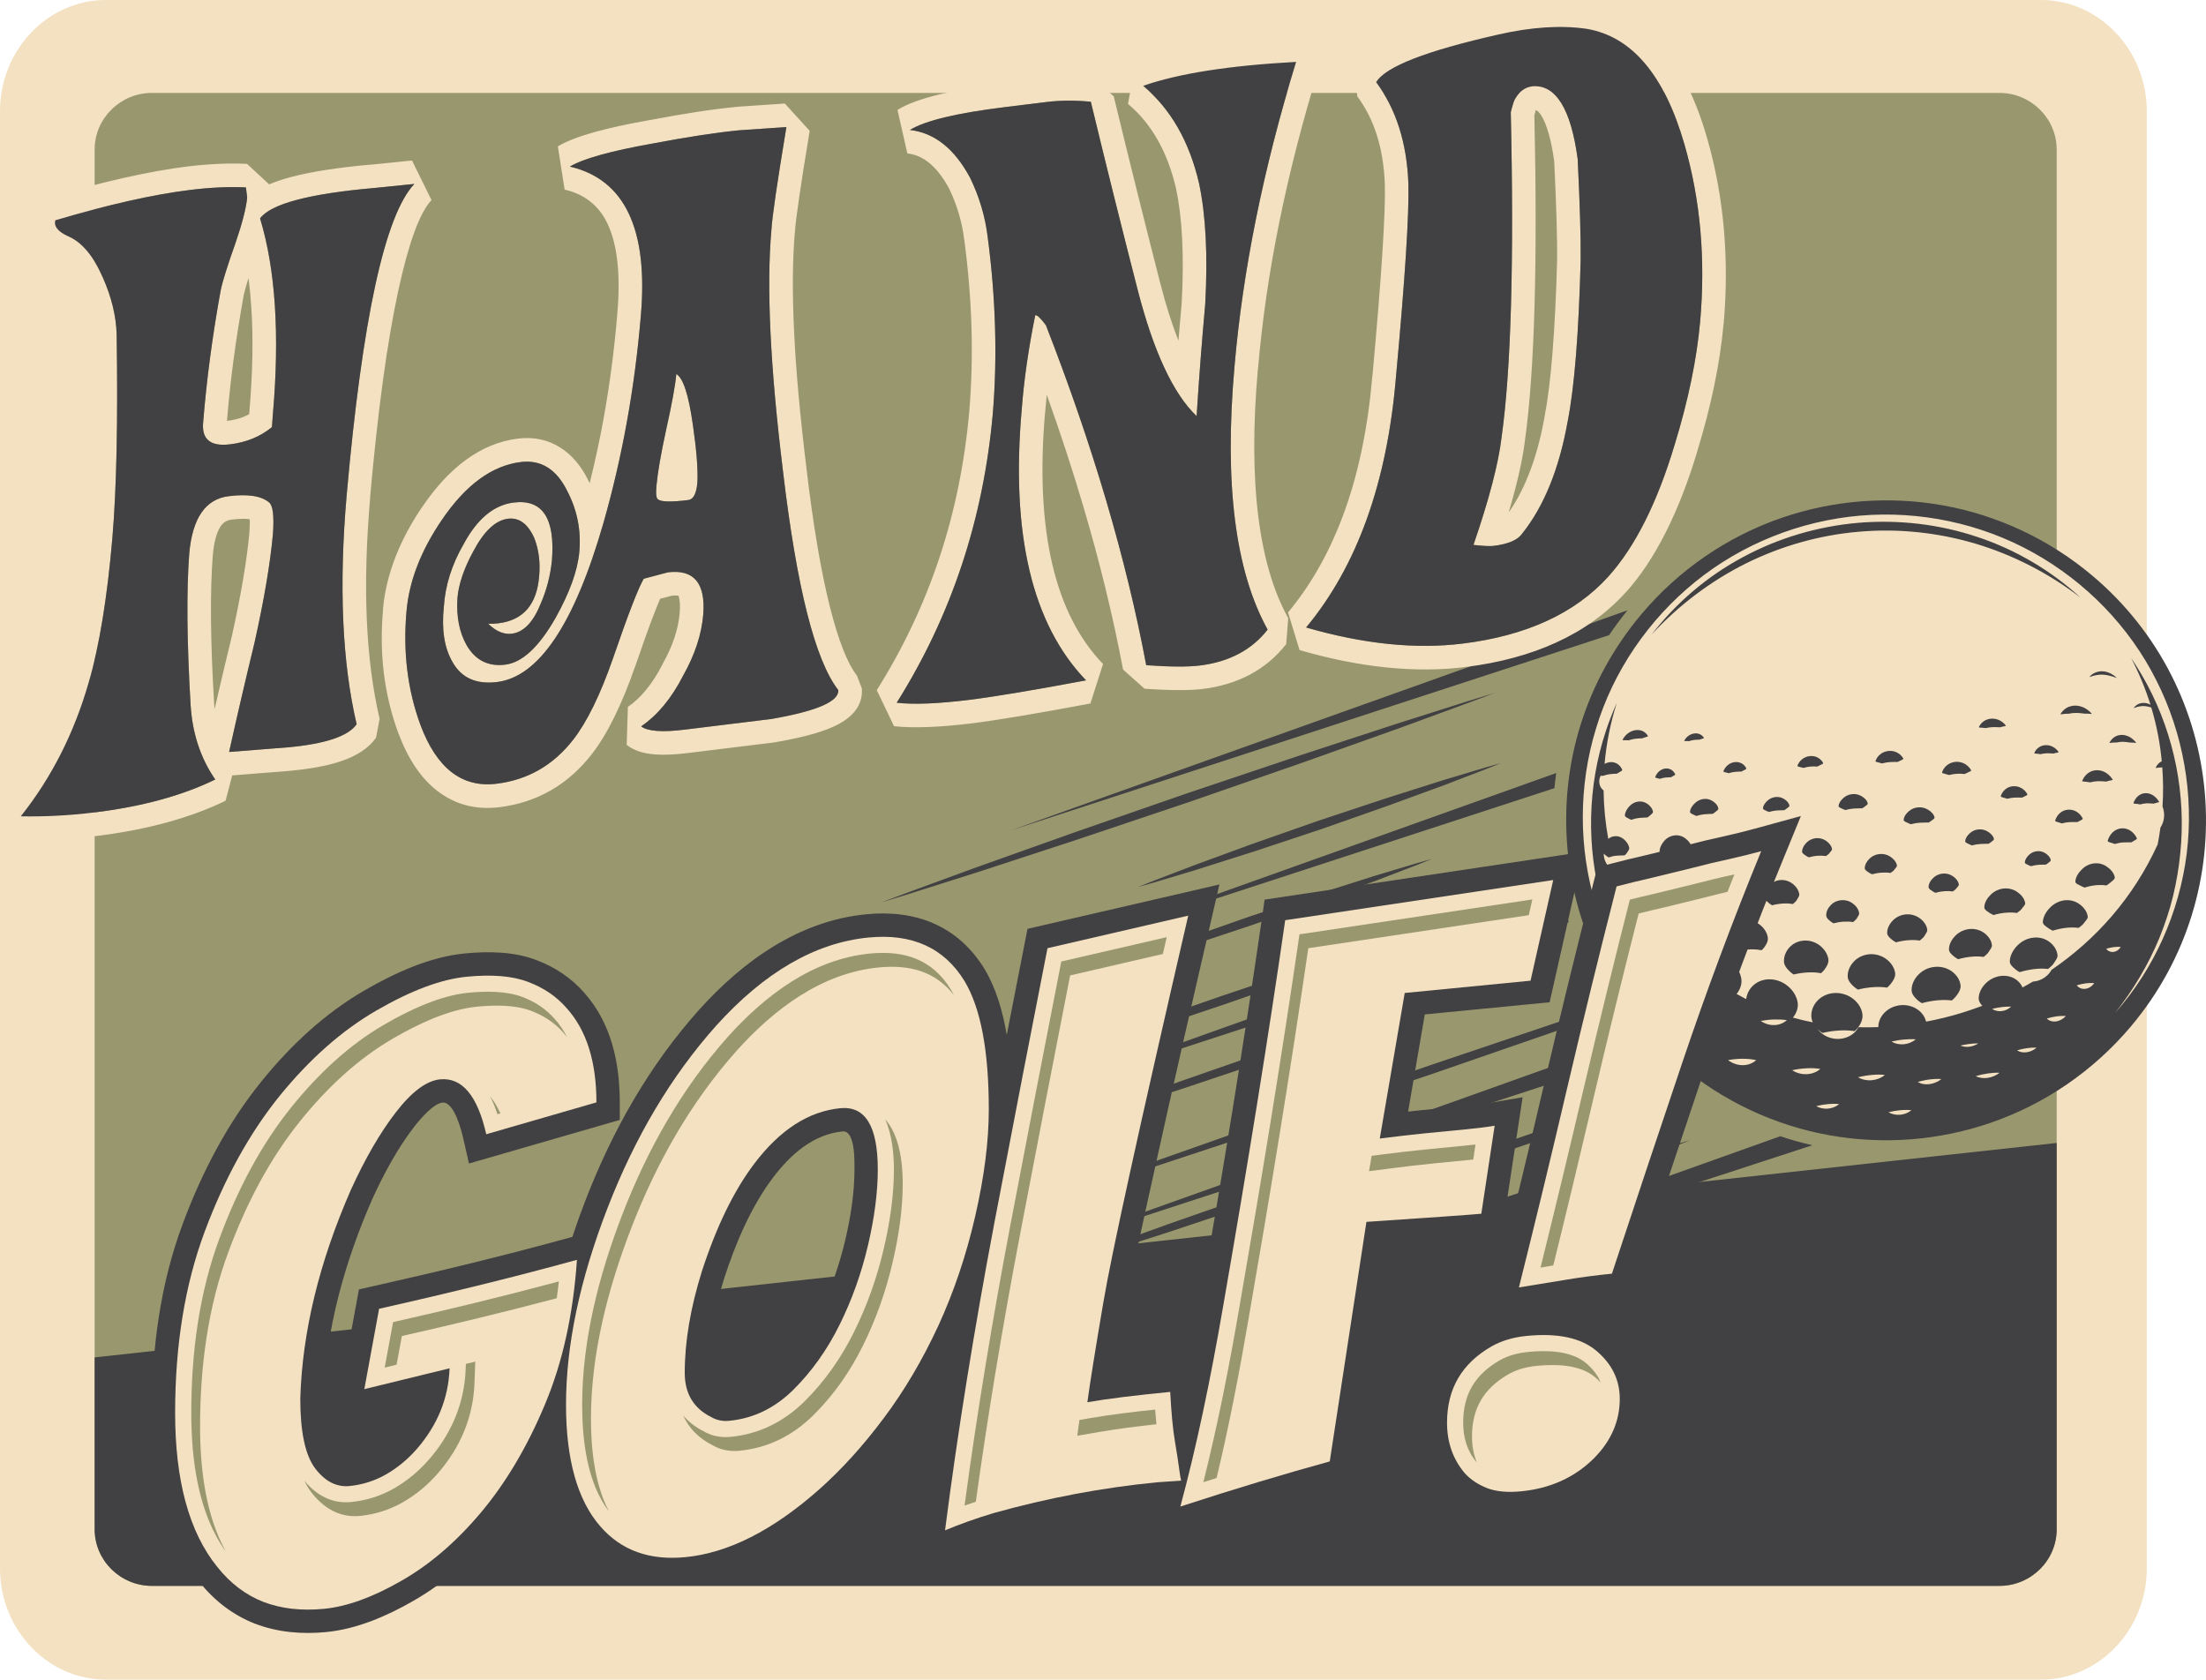
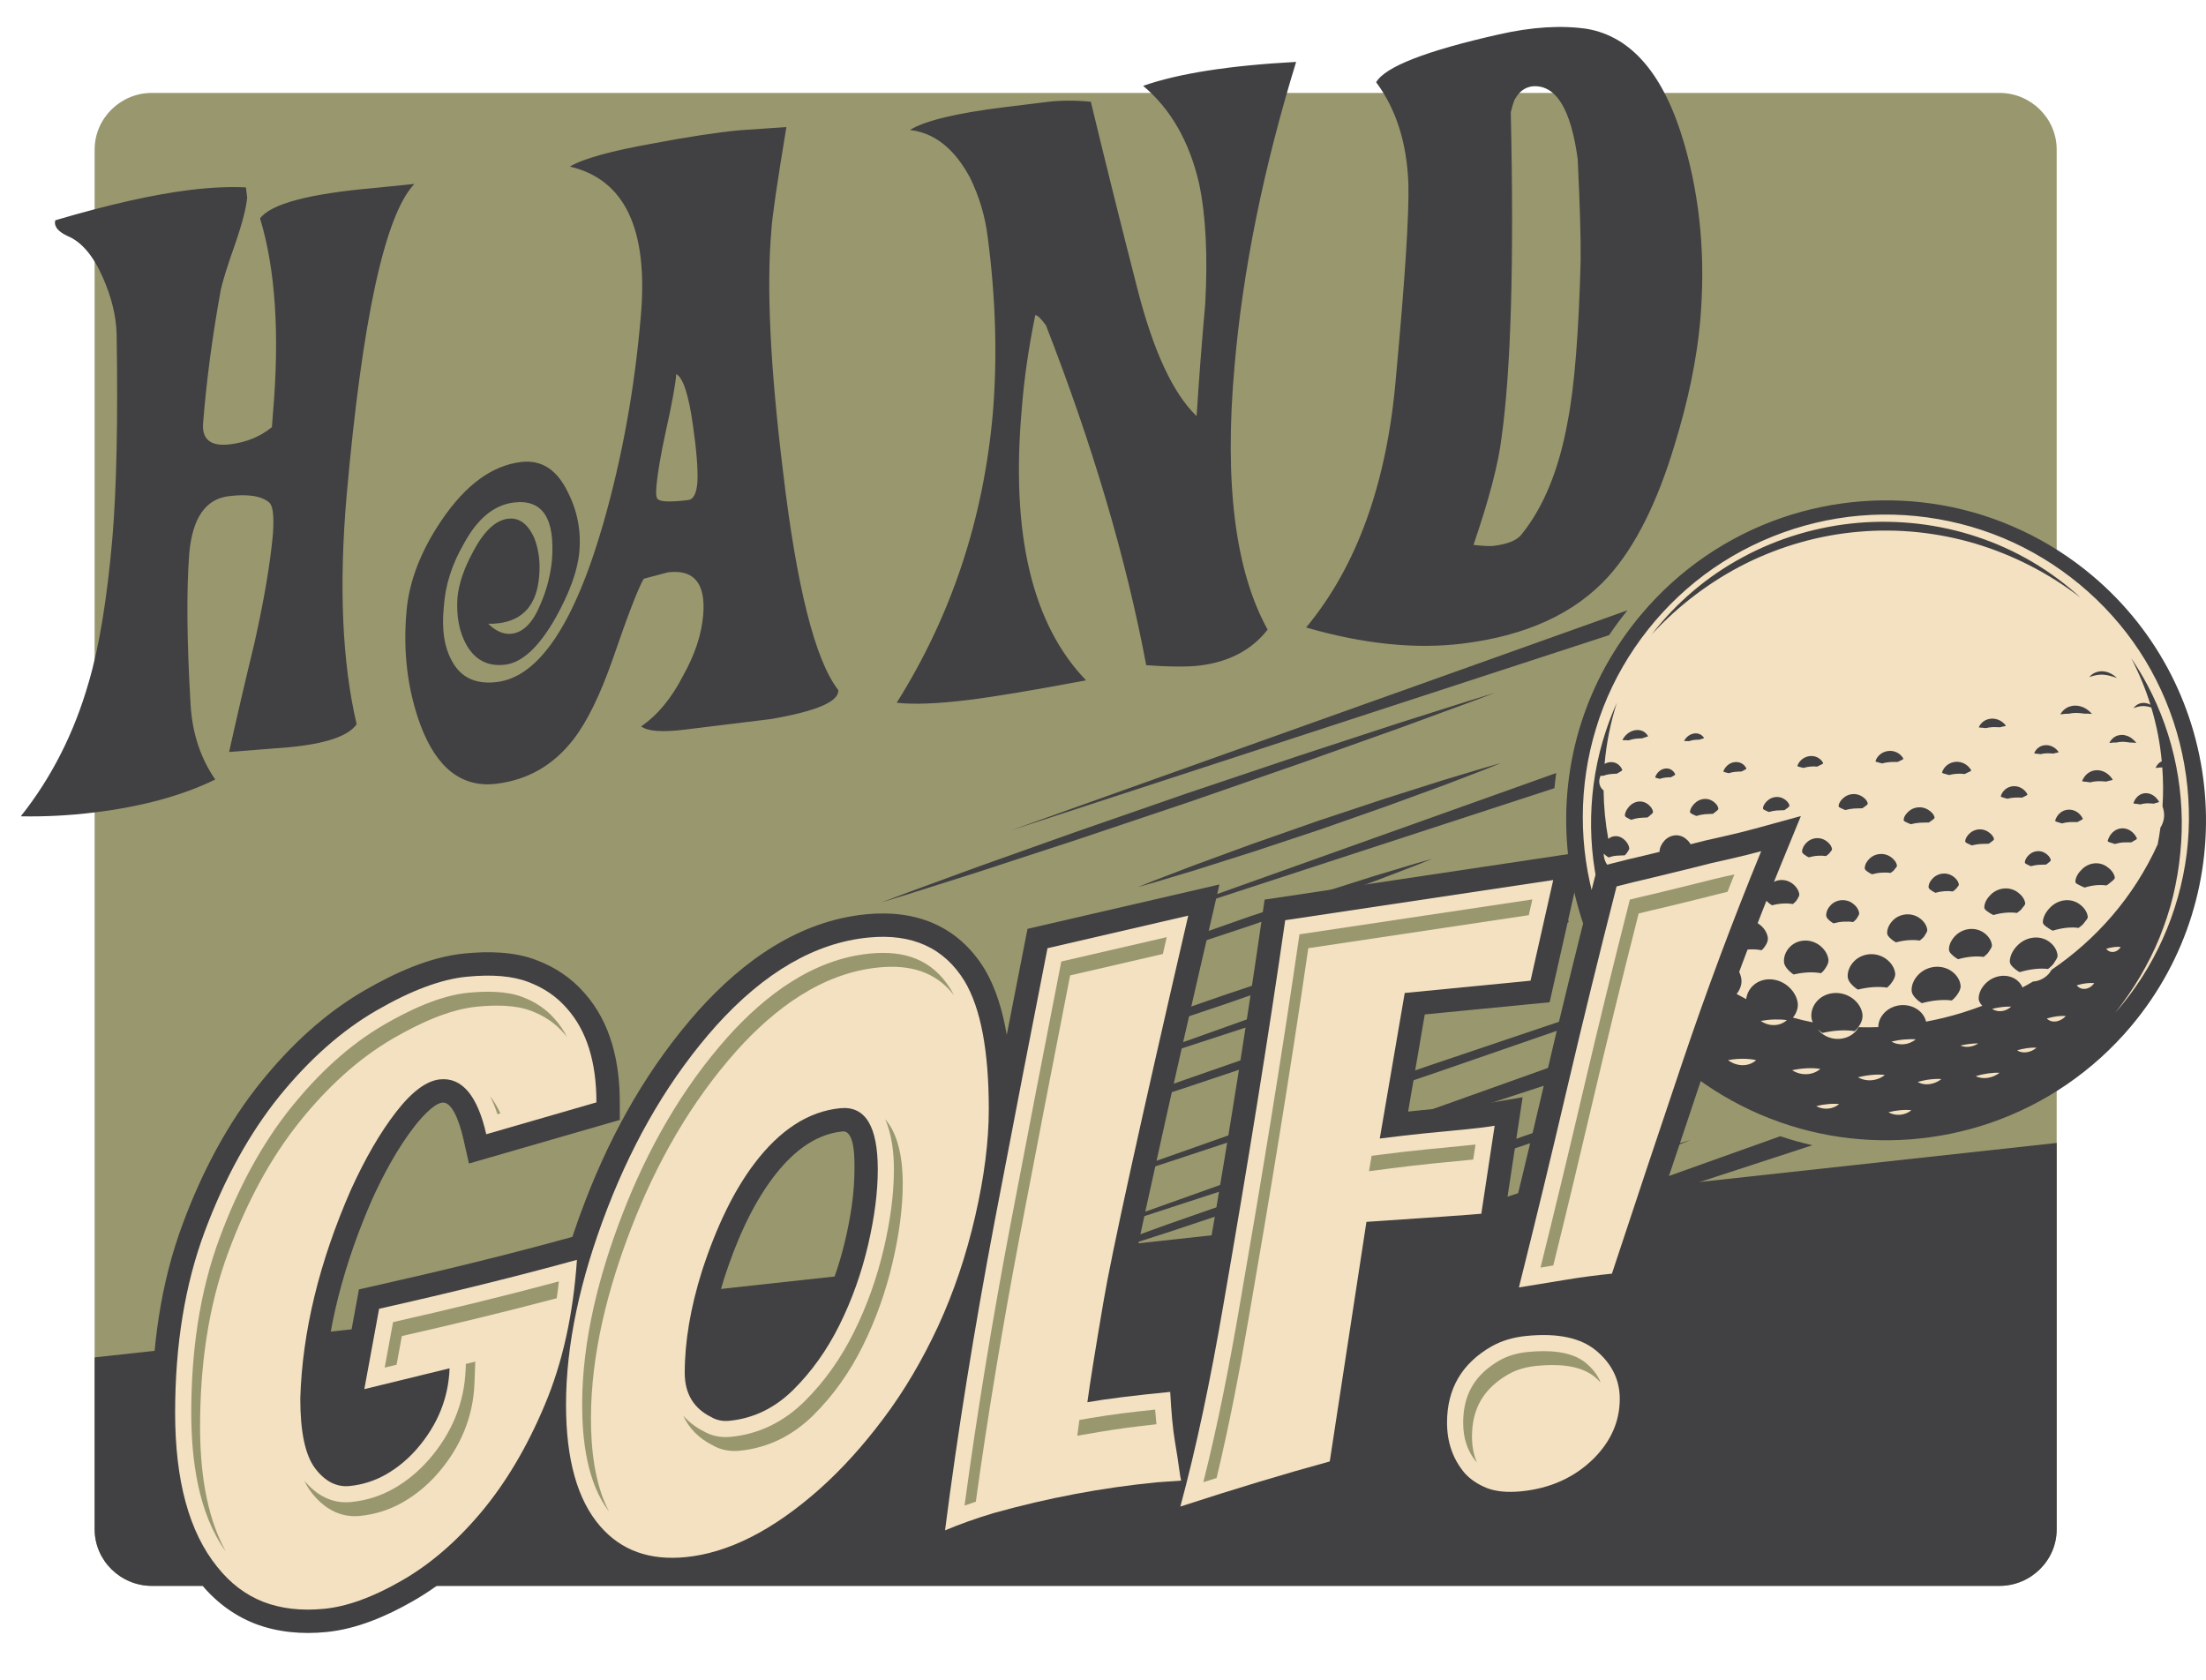
<svg xmlns="http://www.w3.org/2000/svg" xml:space="preserve" width="97.915mm" height="74.557mm" version="1.1" style="shape-rendering:geometricPrecision; text-rendering:geometricPrecision; image-rendering:optimizeQuality; fill-rule:evenodd; clip-rule:evenodd" viewBox="0 0 5190.18 3952.04">
  <defs>
    <style type="text/css">
   
    .fil2 {fill:#414042}
    .fil1 {fill:#99976E}
    .fil0 {fill:#F3E1C1}
    .fil3 {fill:#414042;fill-rule:nonzero}
   
  </style>
  </defs>
  <g id="Layer_x0020_1">
    <g id="_105553372759232">
-       <path class="fil0" d="M4801.66 0l-4552.52 0c-137.07,0 -249.13,117.71 -249.13,261.58l0.01 3428.88c0,143.9 112.06,261.57 249.13,261.57l4552.52 0c137.06,0 249.19,-117.67 249.19,-261.56l0.01 -3428.89c0,-143.88 -112.14,-261.58 -249.19,-261.58z" />
      <path class="fil1" d="M4704.13 218.61l-4346.7 0c-74.09,0 -134.74,59.91 -134.74,133.11l0 3246.57c0,73.2 60.64,133.09 134.73,133.09l4346.7 0c74.18,0 134.75,-59.89 134.75,-133.09l0 -3246.57c0,-73.2 -60.58,-133.11 -134.75,-133.11z" />
      <path class="fil2" d="M222.69 3193.76l0 404.53c0,73.2 60.64,133.09 134.73,133.09l4346.7 0c74.18,0 134.75,-59.89 134.75,-133.09l0 -909.07 -4616.19 504.54z" />
      <g>
        <path class="fil0" d="M4426.5 2661.76c406.57,0 738.19,-331.62 738.19,-738.17 0,-406.58 -331.62,-738.19 -738.19,-738.19 -406.57,0 -738.15,331.62 -738.15,738.19 0.01,406.55 331.58,738.17 738.16,738.17z" />
        <path class="fil2" d="M3874.33 2475.62c-10.87,-11.15 -21.3,-22.75 -31.41,-34.51l-1467.23 523.67 1498.64 -489.16zm-902.86 535.97c-85.5,30.36 -165.03,59.27 -233.07,84.66 -136.06,50.42 -225.96,86.68 -225.96,86.68 0,0 93.28,-26.24 231.79,-69.66 69.3,-21.5 149.96,-47.29 236.15,-75.61 43.02,-14.23 87.64,-28.54 132.67,-43.9 45.17,-15.22 90.96,-30.68 136.83,-46.15 45.67,-15.88 91.41,-31.67 136.39,-47.17 45.03,-15.49 89.06,-31.5 131.84,-46.5 42.8,-15.01 83.98,-30.1 123.07,-44.31 39.14,-14.02 75.96,-27.71 110,-40.35 136.06,-50.44 225.91,-86.63 225.91,-86.63 0.01,0 -93.21,26.31 -231.75,69.7 -34.6,10.78 -72.11,22.49 -111.7,35.3 -39.57,12.71 -81.34,25.98 -124.39,40.29 -43.08,14.24 -87.68,28.57 -132.74,43.9 -45.1,15.22 -90.97,30.64 -136.76,46.15 -45.71,15.77 -91.46,31.62 -136.44,47.2 -45.03,15.4 -89.08,31.39 -131.86,46.41l0 0zm-386.92 -71.85c-47.55,17.92 -87.2,32.81 -114.91,43.26 -27.62,10.8 -43.39,16.93 -43.39,16.93 0,0 16.2,-4.75 44.73,-13.1 28.33,-8.71 68.79,-21.09 117.34,-36 48.45,-15.55 104.79,-33.66 165.28,-53.15 60.19,-20.06 124.45,-41.49 188.58,-62.95 64.02,-22.33 127.86,-44.64 187.78,-65.62 59.81,-21.61 115.46,-41.79 163.21,-59.11 47.55,-17.94 87.13,-32.85 114.89,-43.31 27.64,-10.74 43.42,-16.95 43.42,-16.98 0,0 -16.21,4.79 -44.73,13.15 -28.34,8.73 -68.79,21.16 -117.36,36.11 -48.35,15.53 -104.78,33.63 -165.22,53.08 -60.23,20.02 -124.42,41.51 -188.64,62.9 -63.95,22.4 -127.91,44.66 -187.83,65.61 -59.69,21.65 -115.4,41.8 -163.15,59.16l0 0zm1387.79 -378.58c-5.74,-4.19 -11.13,-8.75 -16.67,-13.1 -2.99,1.03 -5.97,1.99 -9.03,2.97 -101.64,34.27 -210.14,70.84 -318.56,107.34 -108.13,37.47 -216.29,74.91 -317.62,109.97 -101.15,35.85 -195.58,69.2 -276.48,97.88 -80.73,29.22 -148.01,53.56 -195.06,70.62 -46.93,17.41 -73.81,27.36 -73.81,27.36 0,0 27.31,-8.53 75.13,-23.54 47.69,-15.27 115.77,-37.18 197.5,-63.36 81.56,-26.9 176.66,-58.2 278.55,-91.79 101.64,-34.29 210.06,-70.84 318.5,-107.39 108.18,-37.42 216.29,-74.87 317.76,-109.97 6.65,-2.32 13.12,-4.65 19.79,-7l0.01 0zm-1380.56 49.69c-54.97,20.47 -100.77,37.55 -132.95,49.5 -31.71,12.23 -49.93,19.2 -50.12,19.25 0,0.02 18.72,-5.58 51.46,-15.39 32.72,-10.16 79.39,-24.74 135.43,-42.21 55.73,-18.07 120.89,-39.16 190.61,-61.75 69.54,-23.27 143.66,-48.1 217.8,-72.96 73.82,-25.7 147.63,-51.4 216.92,-75.52 68.97,-24.81 133.31,-47.94 188.51,-67.83 55.03,-20.47 100.82,-37.51 132.87,-49.43 32.04,-12.24 50.26,-19.32 50.26,-19.32 -0.23,0.13 -18.9,5.74 -51.51,15.52 -32.67,10.18 -79.42,24.69 -135.39,42.19 -55.77,18.09 -120.86,39.19 -190.59,61.74 -69.54,23.27 -143.68,48.14 -217.86,72.94 -73.82,25.74 -147.7,51.44 -216.86,75.55 -68.98,24.8 -133.44,47.9 -188.6,67.73l0.01 0zm1202.9 -231.65c-3.19,-4.61 -6.41,-9.25 -9.54,-13.9 -27.27,9.01 -55.12,18.2 -83.57,27.53 -108.48,36.59 -224.2,75.68 -340.1,114.72 -115.39,39.96 -230.88,79.87 -339.1,117.29 -108.04,38.12 -208.83,73.73 -295.33,104.22 -86.1,31.17 -158,57.11 -208.24,75.22 -50.19,18.57 -78.85,29.09 -78.85,29.09 0.01,0 29.16,-9.16 80.1,-25.24 50.9,-16.38 123.64,-39.83 210.82,-67.93 87.01,-28.72 188.54,-62.25 297.35,-98.21 108.55,-36.59 224.27,-75.66 340.04,-114.67 115.46,-39.97 230.95,-79.9 339.17,-117.32 29.66,-10.52 58.81,-20.83 87.27,-30.8l0.01 -0.01zm-1012.11 -167.38c-49.63,18.13 -96,35.13 -135.7,49.69 -39.59,15.15 -72.48,27.78 -95.5,36.65 -22.98,9.21 -36.11,14.43 -36.11,14.43 0,0 13.56,-3.82 37.38,-10.56 23.63,-7.09 57.48,-17.26 97.99,-29.42 40.35,-12.84 87.4,-27.75 137.83,-43.72 50.13,-16.64 103.71,-34.5 157.19,-52.25 53.26,-18.68 106.47,-37.42 156.36,-54.88 49.69,-18.2 96.03,-35.17 135.76,-49.72 39.51,-15.18 72.48,-27.84 95.47,-36.68 22.95,-9.21 36.07,-14.49 36.07,-14.49 0,0 -13.56,3.85 -37.38,10.61 -23.55,7.17 -57.42,17.26 -98,29.46 -40.26,12.77 -87.31,27.69 -137.75,43.72 -50.13,16.69 -103.73,34.43 -157.26,52.23 -53.2,18.63 -106.4,37.38 -156.36,54.89l0.01 0zm712.71 -401.85c-23.06,8.84 -56,21.48 -95.5,36.69 -39.76,14.52 -86.13,31.54 -135.83,49.69 -49.93,17.49 -103.01,36.22 -156.29,54.92 -53.58,17.74 -107.11,35.5 -157.3,52.21 -50.31,16 -97.44,30.92 -137.77,43.72 -40.51,12.18 -74.32,22.33 -97.99,29.46 -23.75,6.71 -37.33,10.52 -37.33,10.52 0.07,-0.05 13.21,-5.21 36,-14.42 23.06,-8.86 56.03,-21.5 95.56,-36.63 39.7,-14.57 86.07,-31.54 135.76,-49.78 49.87,-17.52 103.08,-36.18 156.29,-54.84 53.6,-17.8 107.04,-35.54 157.24,-52.23 50.44,-16.01 97.51,-30.95 137.85,-43.74 40.52,-12.21 74.32,-22.33 98,-29.44 23.68,-6.72 37.18,-10.61 37.31,-10.65 0,0 -13.15,5.34 -36,14.53l0.01 -0.01zm-703.22 56.93c90.39,-30.38 180.79,-60.74 265.47,-89.17 84.93,-27.82 164.22,-53.74 232.19,-75.96 68.16,-21.64 124.95,-39.65 164.72,-52.25 39.89,-12.23 62.7,-19.27 62.7,-19.27 -0.06,-0.02 -22.31,8.42 -61.46,23.08 -39.12,14.36 -95.03,34.91 -162.2,59.53 -67.33,23.97 -145.92,51.96 -230.11,81.95 -84.41,29.31 -174.51,60.56 -264.53,91.88 -90.39,30.31 -180.73,60.69 -265.42,89.15 -84.99,27.8 -164.21,53.74 -232.19,75.96 -68.21,21.61 -124.95,39.61 -164.78,52.21 -39.89,12.29 -62.69,19.25 -62.69,19.25 0.01,0 22.29,-8.36 61.37,-23.07 39.2,-14.42 95.13,-34.85 162.27,-59.5 67.41,-23.95 145.92,-51.98 230.11,-81.98 84.49,-29.31 174.51,-60.54 264.53,-91.82l0.01 0zm-363.16 633.42c-60.39,22.32 -110.76,40.9 -146.02,53.87 -34.85,13.34 -54.83,20.93 -55.09,21.02 0.01,0.02 20.56,-6.25 56.47,-17.13 35.82,-11.27 87.01,-27.36 148.4,-46.63 61.24,-19.95 132.61,-43.2 209.2,-68.05 76.18,-25.61 157.54,-52.91 238.88,-80.23 81.05,-28.17 162.09,-56.34 238.06,-82.8 75.77,-27.08 146.47,-52.38 207.04,-74.01 60.45,-22.33 110.71,-40.94 145.94,-53.93 35.11,-13.36 55.14,-20.98 55.14,-20.98 -0.31,0.07 -20.72,6.3 -56.47,17.2 -35.8,11.2 -87.01,27.25 -148.38,46.58 -61.2,19.88 -132.61,43.17 -209.07,68.07 -76.33,25.61 -157.68,52.86 -239.04,80.18 -81.03,28.15 -162.07,56.38 -238.01,82.78 -75.76,27.08 -146.45,52.37 -207.06,74.06l0 0zm1262.06 -330.74l-1354.16 442.05 1343.23 -479.45c3.32,12.6 7.03,25.04 10.93,37.4l0 0zm-33.75 -315.08l-1116.68 364.51 1120.84 -400.1c-1.62,11.81 -3.09,23.67 -4.16,35.59l0 0zm128.61 -360.12c13.45,-20.01 27.88,-39.45 43.28,-58.4l-1450.85 517.86 1407.57 -459.46zm-98.14 500.27c17.17,200.35 111.39,382.01 265.17,511.41 101.2,85.17 223.09,142.29 352.55,165.27 125.53,22.28 255.64,12.29 376.31,-28.92 128.98,-44.08 243.8,-122.75 332.01,-227.6 267.26,-317.6 226.29,-793.53 -91.27,-1060.67 -101.15,-85.17 -223.03,-142.3 -352.44,-165.26 -125.57,-22.26 -255.67,-12.27 -376.41,28.94l10.25 29.94 -10.18 -29.95c-128.97,44.05 -243.83,122.75 -332.01,227.58 -129.48,153.82 -191.22,348.92 -173.97,549.26l0 0zm1201.66 327.18c-1.27,-1.05 -2.35,-2.23 -3.28,-3.54 7.04,-2.06 14.45,-3.79 21.61,-4.66 6.98,-0.92 13.59,-1.03 19.55,-0.56 -0.83,1.33 -1.78,2.62 -2.85,3.8 -9.84,11 -25.5,13.21 -35.03,4.97l0 0zm-35.94 125.23c-4.72,1.45 -9.3,3.72 -13.52,6.67 4.23,-2.95 8.8,-5.23 13.52,-6.67l0 0zm-35.56 -48.55c-0.87,-0.65 -1.44,-1.38 -2.13,-2.08 7.66,-2.3 15.75,-4.11 23.56,-5.18 7.72,-0.94 15,-1.18 21.28,-0.56 -13.42,14.04 -31.65,16.71 -42.72,7.83l0.01 -0.01zm-26.25 66.56c-13.58,11.94 -33.44,14.78 -45.93,6.21 7.86,-2.28 16.2,-4.08 24.29,-5.19 7.74,-1.08 15.22,-1.44 21.63,-1.02l0 0zm-59.69 -96.63c-12.68,12.03 -31.8,14.41 -44.99,5.31 7.86,-1.86 15.84,-3.49 23.75,-4.37 7.49,-0.8 14.57,-1.14 21.24,-0.94l0 0zm-27.38 155.77c-15.39,-1.08 -37.38,2.23 -56.1,7.74 16.21,8.64 39.44,5.14 56.1,-7.74l0 0zm-50.06 -69.23c-12.71,8.6 -29.05,10.65 -42.17,5.12 7.48,-1.62 14.96,-3.06 22.51,-3.94 6.78,-0.83 13.43,-1.18 19.66,-1.18l0.01 0zm-86.7 83.9c-9.76,-0.83 -21.94,-0.04 -34.19,1.88 -7.35,1.33 -14.63,2.97 -21.54,4.86 15.13,9.8 39.32,6.52 55.73,-6.74l0.01 0zm-60.5 -93.44c-15.71,13.38 -39.33,15.73 -57.05,5.27 9.61,-2.21 19.73,-4.02 29.73,-4.86 9.6,-0.85 18.83,-1.09 27.31,-0.41l0.01 0zm-10.2 166.78c-15.44,-1.91 -36.61,0.28 -54.13,4.77 17.02,9.77 39.63,7.5 54.13,-4.77l0 0zm-62.44 -82.99c-18.02,-2.29 -42.65,0.33 -63.19,5.5 19.9,11.44 46.23,8.83 63.18,-5.5l0.01 0zm-161.57 73.34c17.01,9.8 39.59,7.5 54.15,-4.77 -15.46,-1.86 -36.63,0.24 -54.15,4.77l0 0zm9.73 -87.51c-19.27,-3.39 -45.1,-1.71 -66.27,3.06 21.18,13.69 48.99,12.1 66.27,-3.06l0.01 0zm-270.11 -83.4c-15.84,15.5 -41.47,14.48 -60.7,-2.36 2.65,-0.41 5.47,-0.78 8.22,-1.16 17.17,-1.89 36.81,-1.03 52.47,3.52l0.01 0zm161.63 -32.94c10.29,-0.31 20.47,0.2 29.83,1.51 -16.32,14.87 -41.91,15.64 -61.57,1.9 10.26,-1.77 20.93,-3.12 31.74,-3.41l0 0zm-42.42 95.69c-19.66,-4.62 -45.49,-4.02 -66.27,-0.03 21.18,15.92 49.06,15.73 66.27,0.03l0 0zm-147.49 -25.7c-51.58,-46 -96.81,-98.78 -133.45,-156.98 -18.02,-29.27 -34.4,-59.45 -48.06,-90.97 -13.42,-31.45 -25.06,-63.74 -34.05,-96.79 -36.81,-131.69 -33.6,-273.89 9.05,-402.94 7.55,-22.9 16.28,-45.36 26.07,-67.26 -14.96,46.98 -24.56,95.18 -28.78,143.57 3.55,-2 7.24,-3.35 11.07,-3.92 6.34,-0.9 12.75,0.15 18.35,3.39 5.47,3.32 9.6,8.36 12.18,14.35 0.06,2.23 -2.71,3.41 -6.65,5.71 -1.77,1.01 -3.65,2.27 -5.79,3.43 -6.45,0.48 -11.61,0.48 -16.84,1.22 -4.83,0.59 -9.54,1.77 -14,3.33 -5.03,1.22 -7.04,1 -7.09,-0.55 -6.54,11.35 -4.35,25.31 4.13,33.55 0.77,0.7 1.64,1.25 2.32,1.86 0.44,38.43 4.15,76.57 11,114.09 4.27,-3.46 9.1,-5.58 14.26,-6.24 7.29,-0.94 14.87,1.03 21.48,6.34 6.54,5.25 12,12.49 13.58,21.08 0.68,3.98 -2.51,6.48 -4.96,11.07 -1.33,2.38 -3.41,4.35 -5.6,6.39 -7.35,0.57 -13.37,0.33 -19.53,0.9 -6.34,0.55 -12.62,2.03 -18.29,4.13 -3.78,-2.1 -5.71,-3.87 -7.54,-5.32 -1.57,-1.26 -2.89,-2.45 -4.07,-3.69 0.07,11.09 4.02,22.32 11.54,30.12 5.03,5.2 10.8,8 16.71,8.63 2.71,8.79 5.47,17.52 8.42,26.16 28.09,43.17 65.53,91.58 111.7,138.23 3.03,8.51 7.72,16.56 14.39,23.16 7.09,6.95 15.33,11.22 23.8,12.99 11,9.82 22.31,19.42 34.12,28.83 1.64,-3.32 3.52,-6.49 5.77,-9.38 8.76,-11 21.37,-16.85 34.87,-17.37 13.52,-0.55 28.02,4.27 40.2,14.61 12.14,10.43 20.06,24.36 22.24,38.67 1.32,8.38 -0.43,16.47 -3.89,23.99 -1.81,4.09 -4.2,7.94 -7.18,11.59 7.37,4.11 14.85,8.21 22.44,12.1 1.25,-9.99 5.34,-19.64 12.24,-27.69 10.07,-11.68 24.39,-18.09 39.63,-18.84 15.36,-0.76 31.47,4.16 44.86,14.83 13.52,10.68 22.17,25.14 24.49,39.91 1.34,8.62 -0.68,17.11 -4.57,25.02 -1.71,3.56 -4.02,7.02 -6.67,10.3 15.27,4.31 30.92,8.05 46.74,11.13 -1.55,-3.55 -2.76,-7.15 -3.13,-10.98 -1.5,-13.74 3.13,-27.89 13.39,-39.22 10.24,-11.29 24.63,-17.65 39.81,-18.74 15.09,-1.03 30.97,3.26 43.85,12.89 12.88,9.68 21.06,22.96 22.94,36.72 1.01,7.94 -1.07,15.88 -5.09,23.38 -2.45,4.61 -5.6,9.14 -9.6,13.21 -1.26,1.18 -2.52,2.34 -3.85,3.43 -10.67,-1.84 -23.35,-2.25 -36.44,-1.48 -13.19,0.78 -26.68,2.79 -38.93,5.75 -0.94,-0.57 -1.95,-1.23 -3.02,-1.84 -3.25,-2.3 -6.1,-4.96 -8.79,-7.63 3.06,4.07 6.51,7.94 10.98,11.29 24.38,18.39 59.36,15.72 78.91,-5.74 2.65,-2.98 4.83,-6.19 6.72,-9.56 15.4,0.41 30.83,0.39 46.43,-0.22 0,-11.66 4.6,-23.47 13.87,-33.28 10.13,-10.74 24.08,-16.98 38.45,-18.33 14.39,-1.33 29.22,2.28 41.03,10.87 10.17,7.41 16.64,17.32 19.03,27.84 28.35,-5.36 56.66,-12.21 84.62,-20.87 1.95,-0.72 3.95,-1.39 5.97,-1.92 14.09,-4.42 27.96,-9.32 41.77,-14.52 -4.96,-5.21 -8.59,-10.85 -8.53,-17.59 0.11,-12.05 6.01,-24.56 16.08,-34.77 9.98,-10.21 22.99,-16.25 36.11,-17.85 13.12,-1.55 26.33,1.51 36.68,9.16 6.47,4.88 11.33,11.05 14.22,17.9 8.36,-4.46 16.58,-9.07 24.7,-13.89 13.43,-0.81 27.08,-6.98 37.18,-18.33 2.52,-2.87 4.64,-5.95 6.4,-9.19 103.86,-70.8 192.43,-169.35 249.78,-295.33 2.51,-12.98 4.65,-26.1 6.4,-39.28 10.24,-15.77 10.88,-33.99 4.94,-49.83 1.98,-30.53 1.73,-61.19 -0.54,-91.9 -4.85,0.39 -6.48,0.33 -7.92,0.39 -4.63,0.43 -7.54,1.4 -7.72,0.55 2.43,-5.37 5.71,-9.68 9.91,-12.7 1.4,-1.03 2.9,-1.78 4.46,-2.45 -1.88,-20.57 -4.68,-41.14 -8.6,-61.51 -4.22,-22 -9.56,-43.72 -16.03,-65.24 -4.39,-1.47 -9.54,-2.75 -14.67,-3.21 -6.86,-0.64 -13.58,0.55 -18.67,1.97 -5.08,1.37 -8.49,2.95 -8.43,2.9 3.15,-4.46 7.07,-7.76 11.53,-9.82 2.12,-0.98 4.44,-1.79 6.82,-2.17 2.34,-0.44 4.79,-0.54 7.22,-0.39 2.47,0.11 4.92,0.61 7.35,1.31 2.41,0.7 4.65,1.7 6.98,2.93 -11.8,-37.65 -27.01,-74.48 -45.47,-109.82 13.69,20.28 26.37,41.32 37.95,62.95 64.01,119.9 91.51,259.44 77.68,395.53 -3.12,34.06 -9.1,67.87 -16.95,101.24 -8.09,33.31 -19.1,65.9 -31.85,97.79 -26.14,63.56 -61.68,123.29 -104.72,177.47 91.97,-103.52 151.09,-236.19 168.61,-374.81 17.15,-138.71 -8.09,-282.76 -71.67,-408.17 -63.07,-125.83 -165.79,-231.14 -288.97,-299.81 -123.32,-68.99 -267.56,-99.32 -408.28,-87.27 -140.72,12.16 -277.61,66.76 -387.35,155.7 -109.58,88.73 -192.86,210.01 -233.46,344.85 -41.27,134.45 -41.51,280.66 -0.94,414.43 40.97,133.53 121.93,254.19 230.18,340.43l0.01 0zm-150.52 -271.63c-7.09,0.11 -14.13,1.07 -20.47,2.69 0.64,0.9 1.25,1.84 2.07,2.69 11.88,13.01 28.69,12.95 37.68,-0.87 -5.26,-3.63 -12.24,-4.52 -19.28,-4.51zm51.2 111.52c14.49,14.72 34.62,15.43 46.1,1.34 -6.98,-1.93 -14.76,-3.06 -22.59,-3.26 -8.18,-0.16 -16.16,0.57 -23.52,1.92l0.01 0zm162.7 31.67c-8.53,0.04 -17.02,0.9 -25.2,2.21 15.77,11.2 35.7,11.11 49.02,-0.61 -7.55,-1.16 -15.64,-1.7 -23.82,-1.59l0.01 -0.01zm907.63 -107.95c0.77,1.07 1.64,2.08 2.58,2.97 8.3,7.51 21.37,5.76 29.36,-4.04 0.81,-1.05 1.49,-2.13 2.19,-3.26 -5.04,-0.33 -10.44,-0.31 -16.15,0.4 -5.97,0.74 -12.07,2.21 -17.98,3.93l0 0zm132.88 -441.75c2.27,-0.78 4.72,-1.04 7.15,-1.03 -2.42,-0.03 -4.88,0.24 -7.16,1.03l0.01 0zm-661.44 5.36c-2.32,-0.5 -4.34,-1.25 -6.15,-1.71 -4.79,-1.16 -7.99,-1.55 -8.12,-3.67 2.14,-6.2 6.11,-11.84 11.7,-16.17 5.51,-4.35 12.31,-6.82 19.23,-7.46 6.91,-0.67 13.99,0.64 20.21,3.94 6.28,3.28 11.13,8.18 14.33,13.89 0.2,2.03 -2.76,3.02 -6.98,4.94 -1.82,0.87 -3.76,2.06 -6.15,3.02 -7.11,0.13 -12.82,-0.04 -18.62,0.37 -6.2,0.41 -12.36,1.57 -17.95,3.13 -1.51,-0.29 -1.51,-0.29 -1.51,-0.29zm-89.57 81.45c5.91,-5.23 13.26,-8.22 20.78,-8.92 7.54,-0.74 15.27,0.9 21.93,4.95 6.65,3.98 12.62,9.51 14.26,16.54 0.68,2.75 -2.58,4.68 -6.34,7.42 -1.94,1.31 -3.85,2.99 -6.3,4.39 -7.65,0.37 -13.93,0.17 -20.34,0.67 -6.67,0.52 -13.52,1.78 -19.62,3.48 -4,-1.27 -6.08,-2.5 -8.03,-3.41 -4.46,-1.99 -8.05,-3.33 -7.79,-6.32 0.57,-7.13 5.54,-13.64 11.44,-18.79l0 -0.01zm-86.57 104.83c6.09,-5.93 13.93,-9.29 21.91,-10.1 8.05,-0.66 16.34,1.2 23.32,5.97 7.03,4.74 12.75,11.33 14.24,19.03 0.77,3.52 -2.93,5.77 -5.64,9.8 -1.44,2.21 -3.76,3.9 -6.28,5.69 -0.76,0.57 -1.45,1.14 -2.22,1.6 -5.83,-0.96 -12.55,-1.22 -19.46,-0.7 -7.15,0.48 -14.4,1.86 -20.91,3.69 -4.28,-1.88 -6.3,-3.52 -8.25,-4.86 -4.26,-2.86 -7.72,-5.23 -7.53,-9.01 0.25,-7.77 4.78,-15.23 10.81,-21.11l0 0zm-33.95 96.55c8.44,6.23 14.79,14.93 16.41,24.52 0.88,4.9 -2.62,8.7 -5.47,13.84 -1.55,2.93 -4.19,5.43 -7.02,7.89 -0.83,0.76 -1.77,1.49 -2.65,2.12 -7.04,-1.36 -15.27,-1.77 -23.56,-1.22 -8.54,0.52 -17.34,1.99 -25.19,4.13 -5.03,-2.85 -7.42,-5.08 -9.73,-7.2 -4.66,-4.09 -8.15,-8.09 -8.29,-13.19 -0.19,-9.62 4.27,-19.05 11.31,-26.47 7.04,-7.5 16.39,-11.73 26.07,-12.53 9.74,-0.77 19.72,1.88 28.13,8.09l0 0zm-57.51 126.97c0.98,6.1 -1.28,11.87 -4.6,17.6 -2.01,3.41 -4.33,6.82 -7.42,9.91 -0.87,0.9 -1.82,1.72 -2.82,2.58 -8.04,-1.75 -17.41,-2.41 -26.83,-2.06 -9.74,0.41 -19.6,1.81 -28.39,4.04 -5.58,-3.87 -8.36,-6.71 -10.94,-9.54 -4.77,-5.38 -8.36,-11 -8.86,-17.37 -0.74,-11.02 3.32,-22.09 10.87,-30.78 7.55,-8.7 17.91,-13.49 28.85,-14.22 10.94,-0.77 22.49,2.69 32.09,10.37 9.62,7.63 16.27,18.25 18.04,29.45l0.01 0zm546.33 -494.52c-6.65,-0.24 -11.86,-0.57 -17.22,-0.37 -5.7,0.19 -11.37,1.07 -16.51,2.32 -3.63,-0.31 -5.65,-0.74 -7.42,-0.87 -5.14,-0.38 -8.42,-0.05 -8.6,-1.53 2.5,-5.53 6.46,-10.32 11.68,-13.94 5.27,-3.57 11.44,-5.51 17.85,-5.93 6.47,-0.31 12.99,0.96 19.02,3.89 5.98,2.93 11.05,7.24 14.83,12.38 0.17,1.42 -2.96,1.51 -7.61,2.45 -1.75,0.34 -3.83,1.05 -6.04,1.6l0.01 -0.01zm-83.66 110.04c-5.27,-0.83 -11.18,-1.11 -17.28,-0.72 -6.4,0.28 -12.88,1.44 -18.79,2.99 -3.95,-0.83 -6.03,-1.73 -8.05,-2.24 -4.94,-1.27 -8.35,-1.81 -8.59,-4.09 2.12,-6.54 6.21,-12.51 11.94,-17.04 5.84,-4.48 12.8,-7.09 20.03,-7.65 7.22,-0.5 14.77,0.99 21.3,4.66 6.53,3.61 11.68,8.88 15.14,14.96 0.18,2.23 -2.83,3.25 -7.22,5.16 -1.9,0.9 -3.91,2.1 -6.3,3.06 -2.18,0.9 -2.18,0.9 -2.18,0.9zm-142.99 107.59c0.46,-7.7 5.72,-14.5 11.93,-19.99 6.21,-5.49 13.96,-8.62 21.99,-9.28 7.98,-0.7 16.23,1.09 23.31,5.47 7.04,4.33 13.38,10.24 15.27,17.65 0.75,2.95 -2.63,5.01 -6.67,7.89 -1.99,1.42 -4.08,3.11 -6.58,4.63 -8.03,0.31 -14.7,0.07 -21.48,0.53 -7.1,0.46 -14.32,1.77 -20.86,3.54 -4.27,-1.4 -6.47,-2.74 -8.53,-3.67 -4.86,-2.17 -8.68,-3.65 -8.38,-6.78l0.01 0zm-80.04 91.08c6.61,-6.32 15.02,-9.86 23.62,-10.56 8.75,-0.79 17.58,1.33 25.07,6.31 7.61,5.08 13.76,12.08 15.39,20.21 0.75,3.72 -3.15,6.1 -6.03,10.37 -1.51,2.38 -4.02,4.18 -6.72,6.06 -0.74,0.59 -1.57,1.14 -2.38,1.64 -6.23,-1.01 -13.52,-1.29 -20.86,-0.72 -7.72,0.45 -15.51,1.92 -22.55,3.83 -4.59,-1.99 -6.77,-3.72 -8.98,-5.1 -4.47,-2.97 -8.23,-5.6 -8.16,-9.56 0.31,-8.29 5.1,-16.25 11.61,-22.48l0 0zm-91.4 109.57c6.6,-6.86 15.51,-10.76 24.69,-11.52 9.16,-0.73 18.65,1.68 26.51,7.42 7.99,5.69 13.82,13.53 15.39,22.29 0.75,4.46 -2.51,7.98 -5.23,12.68 -1.51,2.69 -3.89,4.94 -6.58,7.24 -0.75,0.7 -1.64,1.31 -2.51,1.88 -6.61,-1.14 -14.26,-1.4 -22.11,-0.94 -8.18,0.48 -16.47,1.9 -23.89,3.93 -4.7,-2.65 -7.09,-4.64 -9.3,-6.58 -4.26,-3.67 -7.72,-7.33 -7.85,-12.05 -0.13,-8.77 4.09,-17.49 10.87,-24.34l0.01 0zm-63.51 83.64c12.71,-0.94 26,2.8 37.14,11.13 10.98,8.47 18.65,20.03 20.6,32.29 1.08,6.73 -1.57,13.12 -5.53,19.4 -2.31,3.78 -5.03,7.62 -8.59,10.96 -1.07,1.03 -2.21,1.97 -3.35,2.93 -9.22,-1.88 -19.97,-2.4 -30.9,-1.86 -11.25,0.61 -22.79,2.3 -33.1,4.86 -0.83,-0.48 -1.7,-1 -2.52,-1.53 -3.89,-2.62 -7.23,-5.79 -10.12,-8.89 -5.57,-5.8 -9.8,-12.08 -10.3,-19.08 -0.81,-12.22 3.96,-24.52 12.82,-34.21 8.86,-9.69 21.04,-15.11 33.86,-15.99l0 0zm31.16 -409.4c-4.72,-0.55 -9.99,-0.63 -15.4,-0.17 -5.66,0.52 -11.37,1.71 -16.58,3.24 -3.45,-0.68 -5.21,-1.36 -6.97,-1.78 -4.34,-1 -7.22,-1.37 -7.29,-3.37 2.08,-5.8 5.9,-11.15 11.05,-15.33 5.35,-4.16 11.63,-6.65 18.04,-7.33 6.34,-0.67 12.93,0.44 18.53,3.37 5.73,3.04 10.12,7.52 12.94,12.83 0.12,1.99 -2.71,2.94 -6.67,4.81 -1.68,0.81 -3.58,1.97 -5.77,2.89 -1.88,0.83 -1.88,0.83 -1.88,0.83zm-113.14 106.71c-3.58,-1.16 -5.41,-2.29 -7.18,-3.08 -4,-1.82 -7.21,-3.09 -6.91,-5.82 0.57,-6.72 5.16,-12.82 10.57,-17.74 5.47,-4.9 12.07,-7.79 18.98,-8.48 6.85,-0.73 13.8,0.69 19.77,4.41 5.97,3.68 11.31,8.79 12.81,15.36 0.57,2.51 -2.38,4.44 -5.9,6.96 -1.82,1.31 -3.63,2.82 -5.84,4.2 -6.98,0.39 -12.68,0.28 -18.53,0.74 -6.04,0.52 -12.21,1.79 -17.78,3.45l0 0zm-62.57 61.02c7.54,-0.69 15.2,1.14 21.8,5.78 6.59,4.55 11.87,11 13.32,18.57 0.61,3.46 -2.82,5.69 -5.4,9.62 -1.38,2.12 -3.59,3.85 -5.97,5.58 -7.62,0.59 -13.89,0.3 -20.3,0.83 -6.65,0.48 -13.43,1.83 -19.53,3.63 -3.9,-1.88 -5.78,-3.46 -7.65,-4.71 -3.92,-2.8 -7.04,-5.09 -6.92,-8.79 0.31,-7.59 4.38,-14.8 10.18,-20.65 5.64,-5.8 12.92,-9.12 20.47,-9.86l0 -0.01zm-118.28 131.26c-0.33,-11.85 4.7,-23.6 12.88,-32.9 8.16,-9.23 19.1,-14.5 30.45,-15.5 11.51,-1.03 23.45,2.32 33.57,10.19 10.03,7.87 17.65,18.81 19.71,30.92 1.01,6.12 -3.2,10.98 -6.46,17.32 -1.9,3.72 -5.03,6.84 -8.42,9.91 -1.03,0.87 -2.04,1.75 -3.15,2.58 -8.42,-1.73 -18.09,-2.27 -27.89,-1.73 -10.19,0.46 -20.37,2.25 -29.53,4.81 -5.77,-3.61 -8.68,-6.46 -11.44,-9.06 -5.27,-5.09 -9.56,-10.1 -9.73,-16.55l0.01 0zm-54.28 56.5c7.74,-9.75 18.47,-15.12 29.95,-15.81 11.44,-0.75 23.69,3.24 33.99,12.16 10.37,8.81 17.65,20.97 19.66,33.81 1.14,7.06 -1.18,13.67 -4.65,20.06 -2.12,3.91 -4.51,7.79 -7.73,11.15 -0.93,1.03 -1.95,2.01 -2.99,2.9 -8.55,-2.18 -18.41,-3.06 -28.34,-2.86 -10.1,0.27 -20.34,1.69 -29.33,3.98 -0.89,-0.61 -1.51,-1.07 -2.34,-1.68 -3.56,-2.8 -6.41,-6.15 -9.16,-9.4 -5.04,-6.15 -8.86,-12.54 -9.43,-19.73 -1.05,-12.52 2.78,-24.81 10.36,-34.58l0.01 0zm71.73 -418.97c-4.9,0.2 -8.66,0.24 -12.62,0.72 -4.16,0.46 -8.29,1.56 -12.18,2.83 -2.58,-0.01 -4.03,-0.24 -5.3,-0.24 -3.63,-0.07 -6.02,0.39 -5.97,-0.74 2.28,-4.35 5.67,-8.29 9.82,-11.44 4.14,-3.02 8.91,-4.92 13.56,-5.6 4.73,-0.7 9.49,-0.11 13.56,1.77 4.09,1.89 7.42,4.95 9.62,8.7 0,1.01 -2.25,1.38 -5.84,2.41 -1.38,0.37 -2.95,1.09 -4.66,1.6l0.01 0zm-81.1 68.09c5.03,-0.75 10,0.08 14.32,2.62 4.27,2.48 7.55,6.34 9.56,10.85 0,1.64 -2.15,2.58 -5.3,4.29 -1.44,0.69 -2.89,1.7 -4.57,2.6 -5.1,0.31 -9.19,0.31 -13.38,0.81 -4.4,0.5 -8.86,1.64 -12.89,2.99 -2.62,-0.5 -4.02,-1.01 -5.34,-1.34 -3.25,-0.85 -5.47,-1.04 -5.53,-2.82 1.77,-5.05 4.83,-9.75 9.05,-13.41 4.13,-3.69 9.1,-5.93 14.06,-6.6l0.01 0zm-42.08 82.65c6.4,4.44 12.05,10.61 13.62,18.53 0.57,3.17 -2.65,5.44 -6.47,8.66 -1.89,1.59 -3.83,3.54 -6.21,5.14 -7.48,0.61 -13.52,0.52 -19.67,1.16 -6.41,0.74 -12.89,2.27 -18.72,4.39 -3.83,-1.4 -5.74,-2.69 -7.55,-3.67 -4.2,-2.19 -7.59,-3.64 -7.41,-7 0.57,-8.09 5.29,-15.55 10.93,-21.58 5.78,-5.97 12.89,-9.58 20.24,-10.61 7.28,-1 14.83,0.64 21.23,4.99l0.01 0zm-27.71 -173.03c6.1,-0.9 12.18,-0.15 17.4,2.34 5.21,2.53 9.35,6.47 12.18,11.48 -0.05,1.44 -3.01,1.83 -7.68,3.24 -1.68,0.59 -3.69,1.42 -5.94,2.16 -6.23,0.24 -11.07,0.37 -16.03,0.99 -5.4,0.65 -10.81,2.06 -15.71,3.72 -3.38,-0.03 -5.14,-0.31 -6.78,-0.33 -4.66,-0.07 -7.65,0.55 -7.65,-0.92 2.95,-5.89 7.28,-11.14 12.62,-15.23 5.47,-4.02 11.55,-6.58 17.58,-7.46l0.01 0zm1100.25 -130.59c-8.25,-0.46 -16.34,1.03 -22.51,2.62 -6.07,1.62 -10.1,3.34 -10.1,3.34 3.89,-4.85 8.66,-8.42 13.96,-10.69 5.27,-2.28 11.05,-3.37 17.02,-3.2 5.84,0.22 12.01,1.68 17.78,4.35 5.84,2.69 11.5,6.52 16.58,11.61 0,0 -4.07,-1.77 -10.19,-3.65 -6.14,-1.88 -14.38,-3.85 -22.53,-4.39l0.01 0zm-65.66 72.83c2.65,-0.05 5.34,0.27 7.98,0.77 0.88,0.13 1.75,0.22 2.69,0.46 3.73,0.9 7.11,2.1 10.5,3.72 6.72,3.41 12.89,8.2 17.98,14.22 0.11,0.94 -3.92,0 -10,-0.29 -2.14,-0.09 -4.59,0 -7.21,0.02 -7.41,-0.96 -13.15,-1.66 -18.92,-1.73 -6.21,-0.09 -12.45,0.7 -18.09,1.91 -4.22,0.1 -6.54,0.1 -8.62,0.23 -6.51,0.55 -10.67,1.77 -10.87,0.74 3.59,-6.14 8.55,-11.17 14.52,-14.71 3.77,-2.25 7.91,-3.67 12.18,-4.48 2.52,-0.46 5.16,-0.9 7.86,-0.85l0 0zm-51.14 112.79c-5.97,-0.4 -10.74,-0.7 -15.5,-0.64 -5.1,0.17 -10.3,0.94 -14.96,2.12 -3.26,-0.37 -5.09,-0.78 -6.71,-0.96 -4.66,-0.44 -7.68,-0.15 -7.86,-1.62 2.19,-5.25 5.71,-9.89 10.47,-13.24 4.73,-3.37 10.37,-5.21 16.14,-5.42 5.85,-0.27 11.77,1.07 17.28,3.98 5.43,2.91 10,7.13 13.32,12.05 0.26,1.36 -2.49,1.43 -6.72,2.3 -1.64,0.33 -3.39,0.96 -5.47,1.42l0 0zm-123.82 100.19c1.96,-6.24 5.65,-11.84 10.94,-16.23 5.28,-4.27 11.75,-6.65 18.4,-7.13 6.61,-0.42 13.45,1.11 19.49,4.64 6.09,3.54 10.74,8.53 13.87,14.41 0.2,2.08 -2.56,2.97 -6.54,4.88 -1.74,0.83 -3.56,1.88 -5.77,2.88 -6.71,0 -12.25,-0.3 -17.71,-0.06 -5.95,0.32 -11.86,1.33 -17.25,2.78 -3.72,-0.9 -5.67,-1.66 -7.48,-2.17 -4.59,-1.25 -7.68,-1.75 -7.92,-4l0 0zm-22.35 107.69c-1.83,1.36 -3.72,2.98 -6.17,4.34 -7.42,0.3 -13.59,0.13 -19.86,0.59 -6.59,0.41 -13.33,1.67 -19.4,3.29 -3.95,-1.31 -5.98,-2.54 -7.99,-3.43 -4.46,-2.1 -8.09,-3.52 -7.91,-6.54 0.5,-7.24 5.4,-13.71 11.18,-18.98 5.84,-5.19 13.07,-8.07 20.56,-8.71 7.39,-0.61 15.06,1.13 21.59,5.32 6.61,4.11 12.44,9.73 14.22,16.78 0.57,2.75 -2.48,4.65 -6.21,7.37l0 -0.01zm-136.52 84.65c6.23,-5.95 14.12,-9.36 22.35,-10.12 8.12,-0.73 16.53,1.25 23.58,6.02 7.02,4.79 12.75,11.31 14.19,19.02 0.75,3.5 -2.95,5.73 -5.66,9.8 -1.51,2.17 -3.9,3.85 -6.35,5.73 -0.76,0.53 -1.51,1.05 -2.25,1.49 -5.86,-0.94 -12.64,-1.14 -19.53,-0.66 -7.24,0.59 -14.59,1.92 -21.3,3.83 -4.27,-1.91 -6.34,-3.48 -8.42,-4.88 -4.27,-2.78 -7.79,-5.21 -7.66,-8.93 0.24,-7.9 4.83,-15.39 11.04,-21.3l0.01 0zm-94.93 100.07c8.25,-8.36 19.16,-13.15 30.4,-14.11 11.07,-1.02 22.69,1.82 32.18,8.57 9.54,6.85 16.58,16.23 18.15,26.64 0.94,5.27 -3.15,9.65 -6.34,15.24 -1.88,3.22 -4.9,5.97 -8.25,8.68 -0.92,0.85 -1.93,1.66 -3,2.41 -7.97,-1.38 -17.28,-1.55 -26.77,-0.87 -9.92,0.7 -20.03,2.54 -29.15,5.05 -5.7,-3.04 -8.53,-5.47 -11.24,-7.76 -5.21,-4.38 -9.43,-8.75 -9.49,-14.39 -0.07,-10.57 5.28,-21.09 13.51,-29.46zm-91.97 96.87c9.74,-10.3 22.92,-16.09 36.64,-17.28 13.56,-1.04 27.75,2.59 39.38,11.12 11.61,8.55 19.4,20.34 21.22,32.96 0.94,6.89 -1.95,13.56 -6.28,20.03 -2.59,3.94 -5.53,7.88 -9.36,11.51 -1.14,1.02 -2.32,2.06 -3.52,2.95 -9.73,-1.6 -21.16,-1.92 -32.85,-1.13 -11.98,0.85 -24.26,2.88 -35.37,5.73 -0.94,-0.5 -1.82,-0.99 -2.69,-1.49 -4.16,-2.67 -7.62,-5.81 -10.77,-8.99 -5.9,-5.93 -10.3,-12.2 -10.74,-19.6 -0.69,-12.64 4.66,-25.53 14.33,-35.81zm621.86 -532.18c4.46,-0.9 6.66,-1.18 8.98,-1.18 2.27,-0.03 4.53,0.3 6.8,0.74 5.59,1.44 8.42,2.56 11.22,4.13 5.86,3.3 11.07,7.89 15.42,13.56 0.09,0.85 -3.28,0.04 -8.44,-0.33 -1.81,-0.2 -3.83,-0.04 -6.1,-0.11 -6.28,-0.94 -11.22,-1.6 -16.14,-1.77 -5.27,-0.05 -10.68,0.59 -15.51,1.68 -3.58,0.04 -5.66,0 -7.35,0.08 -5.59,0.48 -9.23,1.56 -9.29,0.57 2.95,-5.8 7.24,-10.52 12.24,-13.78 2.58,-1.6 5.34,-2.78 8.16,-3.61l0.01 0zm-50.95 81.91c7.22,-0.24 14.7,1.57 21.41,5.51 6.74,3.98 12.38,9.65 16.64,16.34 0.21,1.77 -3.19,1.86 -8.42,2.97 -1.92,0.52 -4.13,1.31 -6.65,1.9 -7.41,-0.55 -13.32,-1 -19.29,-0.87 -6.45,0.17 -12.86,1.22 -18.72,2.74 -4.26,-0.52 -6.51,-1.1 -8.52,-1.27 -5.9,-0.66 -9.74,-0.26 -10,-2.25 2.85,-7.14 7.35,-13.3 13.26,-17.83 5.97,-4.49 13.08,-6.91 20.3,-7.24l0 0zm-38.94 118.9c-1.82,0.93 -3.71,2.15 -5.98,3.16 -6.98,0.05 -12.55,-0.28 -18.39,0.05 -6.03,0.34 -12.24,1.48 -17.91,3.05 -3.83,-0.96 -5.77,-1.85 -7.66,-2.4 -4.83,-1.4 -8.12,-1.88 -8.29,-4.27 2.06,-6.87 5.84,-13.12 11.44,-17.83 5.45,-4.7 12.19,-7.35 19.03,-7.79 6.91,-0.55 13.94,1.19 20.17,4.99 6.22,3.87 11.04,9.42 14.24,15.75 0.27,2.23 -2.56,3.28 -6.65,5.27l0.01 0zm-74.26 99.05c-1.69,1.25 -3.33,2.78 -5.48,4.13 -6.77,0.24 -12.24,0.11 -17.95,0.52 -5.9,0.48 -12.01,1.6 -17.52,3.24 -3.65,-1.27 -5.4,-2.39 -7.24,-3.24 -4,-1.88 -7.22,-3.19 -7.09,-6.04 0.5,-6.8 4.94,-12.9 10.24,-17.78 5.34,-4.9 11.94,-7.68 18.58,-8.23 6.72,-0.66 13.63,0.96 19.47,4.81 5.91,3.85 11.14,9.1 12.57,15.62 0.55,2.56 -2.21,4.39 -5.6,6.95l0.01 0zm-135.26 74.56c8.55,-8.29 19.36,-13.08 30.4,-14.15 11.07,-1.08 22.31,1.59 31.67,8.03 9.3,6.47 16.84,15.4 18.66,25.92 0.77,4.77 -4.07,7.96 -7.86,13.52 -2.01,2.95 -5.21,5.41 -8.59,7.9 -1,0.74 -2.01,1.51 -3.09,2.14 -7.78,-1.22 -16.84,-1.38 -26.2,-0.57 -9.8,0.81 -19.8,2.84 -28.83,5.47 -5.77,-2.54 -8.62,-4.66 -11.37,-6.52 -5.7,-3.72 -10.44,-7.07 -10.17,-12.23 0.45,-10.89 6.89,-21.26 15.38,-29.5l0 0zm-83.35 96.8c9.03,-9.1 20.84,-14.36 32.85,-15.59 11.99,-1.2 24.23,1.7 34.23,8.82 10,7.17 17.24,17.15 18.72,28.28 0.77,5.64 -3.63,10.32 -7.28,16.32 -2.08,3.52 -5.34,6.56 -8.92,9.54 -1,0.85 -2.13,1.73 -3.2,2.6 -8.49,-1.31 -18.35,-1.42 -28.52,-0.5 -10.63,0.94 -21.4,3.02 -31.36,5.93 -0.8,-0.47 -1.62,-0.79 -2.36,-1.25 -3.65,-2 -6.6,-4.55 -9.45,-6.85 -5.51,-4.65 -9.97,-9.27 -9.91,-15.35 0.14,-11.42 6.15,-22.81 15.2,-31.94l0.01 0zm-87.14 91.82c10.37,-10.76 24.19,-17.02 38.31,-18.37 14.14,-1.38 28.66,2.09 40.33,10.56 11.64,8.55 19.23,20.32 20.6,33.09 0.75,6.98 -2.51,13.76 -7.02,20.46 -2.77,4.04 -5.9,8.09 -9.95,11.78 -1.24,1.09 -2.49,2.15 -3.81,3.13 -9.82,-1.45 -21.44,-1.44 -33.51,-0.42 -12.31,1.16 -25.07,3.57 -36.62,6.74 -0.93,-0.55 -1.88,-0.99 -2.75,-1.53 -4.28,-2.58 -7.72,-5.69 -10.87,-8.79 -5.9,-5.93 -10.37,-12.25 -10.63,-19.75 -0.44,-12.93 5.53,-26.22 15.9,-36.9l0 0zm517.01 -420.42c5.03,-4.18 10.93,-6.39 16.97,-6.69 6.04,-0.25 12.38,1.46 18.02,5 5.73,3.69 10.5,8.95 14.2,15.03 0.13,1.66 -2.69,1.71 -6.96,2.86 -1.64,0.43 -3.39,1.14 -5.53,1.78 -6.28,-0.48 -11.26,-0.94 -16.27,-0.83 -5.33,0.26 -10.81,1.2 -15.71,2.67 -3.58,-0.5 -5.53,-1.07 -7.21,-1.25 -1.31,-0.13 -2.45,-0.22 -3.46,-0.3 -3.09,-0.22 -4.92,-0.4 -5.05,-1.73 0.59,-1.62 1.26,-3.22 1.97,-4.77 2.28,-4.64 5.34,-8.58 9.03,-11.77l0.01 0zm-59.47 85.01c5.88,-5.4 12.99,-8.35 20.21,-8.92 7.28,-0.57 14.76,1.29 21.23,5.6 6.55,4.34 11.68,10.5 15.09,17.69 0.24,2.56 -2.71,3.69 -7,6 -1.87,1.05 -3.87,2.49 -6.21,3.72 -7.35,0.08 -13.3,-0.27 -19.35,0.13 -6.48,0.41 -13.04,1.79 -19.03,3.63 -4,-1.05 -6.21,-2.04 -8.22,-2.6 -5.09,-1.6 -8.59,-2.15 -8.86,-4.91 2.21,-7.83 6.3,-14.92 12.14,-20.34l0 0zm-88.21 115.75c0.81,-10.99 7.78,-20.91 16.01,-28.81 8.18,-7.94 18.29,-12.42 28.48,-13.47 10.21,-0.99 20.6,1.47 29.43,7.63 8.82,6.08 16.53,14.29 18.75,24.74 0.88,4.07 -3.39,7.07 -8.42,11.13 -2.51,2.01 -5.09,4.51 -8.35,6.65 -0.94,0.64 -1.97,1.25 -2.98,1.82 -7.21,-1.12 -15.55,-1.34 -24.17,-0.57 -9.12,0.83 -18.42,2.87 -26.94,5.58 -5.53,-2.04 -8.29,-3.72 -11.07,-5.1 -6.16,-2.99 -11.18,-5.09 -10.74,-9.59zm-76.52 94.98c0.83,-12.36 8.11,-24.29 17.7,-33.87 9.56,-9.54 21.63,-15.16 33.75,-16.5 12.12,-1.29 24.29,1.58 34.42,8.84 10.11,7.26 18.03,17.24 19.73,29.12 0.87,5.47 -4.53,9.1 -8.72,15.44 -2.34,3.39 -5.84,6.21 -9.56,9.17 -1.13,0.78 -2.25,1.64 -3.46,2.38 -8.42,-1.26 -18.28,-1.29 -28.66,-0.22 -10.67,1.16 -21.67,3.57 -31.71,6.69 -0.94,-0.3 -1.75,-0.65 -2.51,-1.04 -3.83,-1.78 -6.91,-4.18 -9.86,-6.19 -6.27,-4.2 -11.51,-7.94 -11.13,-13.8l0.01 -0.01zm-59.74 55.93c10.37,-10.59 23.68,-16.82 37.07,-18.35 13.45,-1.53 26.81,1.57 37.68,9.58 10.74,7.95 18.29,19.09 19.55,31.71 0.62,6.41 -4.35,11.68 -8.55,18.59 -2.45,4.03 -6.17,7.46 -10.17,10.88 -1.2,1 -2.48,1.96 -3.72,2.9 -9.23,-1.23 -20.1,-1.11 -31.41,0.11 -11.77,1.28 -23.88,3.9 -35.06,7.26 -0.87,-0.47 -1.7,-0.77 -2.58,-1.25 -4.09,-2.23 -7.22,-4.99 -10.3,-7.66 -6.03,-5.16 -10.81,-10.24 -10.48,-17.15 0.51,-12.97 7.59,-26.11 17.96,-36.63l0 0zm-665.46 -431.4c5.79,-0.7 11.5,0.24 16.53,2.97 5.04,2.69 8.73,6.89 11.05,11.79 0.14,1.83 -2.32,2.73 -6.01,4.54 -1.51,0.75 -3.22,1.89 -5.17,2.76 -5.84,0.26 -10.56,0.33 -15.39,0.83 -5.01,0.5 -10.17,1.68 -14.83,3.13 -3.06,-0.57 -4.64,-1.13 -6.08,-1.53 -3.76,-0.89 -6.4,-1.16 -6.47,-3.01 2.08,-5.45 5.53,-10.51 10.24,-14.4 4.79,-3.98 10.43,-6.34 16.14,-7.09l0.01 0zm-93.42 96.56c5.78,-5.65 13.01,-8.92 20.37,-9.82 7.28,-0.89 14.83,0.66 21.17,4.79 6.41,4.13 12.12,9.89 13.56,17.3 0.57,2.95 -2.63,5.04 -6.48,8.03 -1.94,1.45 -3.87,3.22 -6.28,4.77 -7.52,0.48 -13.63,0.46 -19.84,1.03 -6.47,0.7 -13.07,2.12 -19.05,4 -3.82,-1.38 -5.71,-2.54 -7.59,-3.46 -4.22,-2.04 -7.61,-3.41 -7.35,-6.56 0.74,-7.57 5.58,-14.55 11.48,-20.08l0 0zm-6.91 105.97c0.76,4.3 -3.26,7.13 -6.28,12.07 -1.57,2.71 -4.07,4.81 -6.91,6.96 -0.81,0.72 -1.62,1.33 -2.49,1.88 -6.36,-1.2 -13.72,-1.4 -21.13,-0.76 -7.71,0.57 -15.58,2.21 -22.49,4.42 -4.46,-2.34 -6.65,-4.24 -8.86,-5.88 -4.46,-3.37 -8.12,-6.28 -8.05,-10.76 0.2,-9.47 4.91,-18.46 11.5,-25.68 6.48,-7.21 14.9,-11.42 23.62,-12.4 8.73,-1.03 17.85,1.29 25.44,6.98 7.72,5.81 14.08,13.8 15.64,23.19l0.01 0zm-103.02 55.55c8.79,-0.79 17.91,1.99 25.76,8.59 7.83,6.63 13.8,15.75 15.51,25.84 0.87,5.14 -2.32,9.14 -4.77,14.5 -1.34,3.04 -3.72,5.68 -6.23,8.2 -0.74,0.76 -1.57,1.39 -2.32,2.09 -6.47,-1.48 -13.82,-2.01 -21.28,-1.59 -7.62,0.43 -15.36,1.82 -22.2,3.95 -4.44,-3.12 -6.64,-5.44 -8.72,-7.61 -4.09,-4.36 -7.46,-8.49 -7.72,-13.76 -0.5,-9.96 3.09,-19.62 9.03,-27.3 6.04,-7.73 14.26,-12.1 22.95,-12.93l0 0zm770.13 -772.09c-88.85,-26.42 -182.44,-36.18 -274.48,-28.1 -92.1,7.78 -182.63,33.44 -265.68,74.6 -82.91,41.45 -158.37,98.35 -221.93,167.39 57.28,-74.33 130.77,-137.18 214.41,-181.95 83.48,-45.24 176.63,-72.7 271.36,-80.95 94.81,-7.99 191.31,3.06 281.27,33.4 90.03,29.87 173.18,79.19 242.3,142.69 -74.38,-57.26 -158.37,-100.48 -247.26,-127.07l0.01 0zm-383.79 1415.4l-1578.43 515.26 1502.87 -536.41c24.83,8.33 50,15.36 75.56,21.16l0 -0.01z" />
      </g>
-       <path class="fil0" d="M1015.24 470.84c-27.59,29.17 -53.57,99.85 -77.94,211.99 -26.27,120.86 -48.46,283.45 -66.58,487.75l0.22 0.02c-9.07,104.91 -11.73,200.65 -7.94,287.18 3.76,85.9 13.81,163.81 30.17,233.7l-8.48 44.32c-16.68,23.98 -44.38,42.49 -83.06,55.48 -30.87,10.37 -70.59,17.81 -119.13,22.27l-0.65 0.22 -135.52 10.7 -15.57 59.6c-41.39,20.19 -87.8,37.29 -139.2,51.29 -50.87,13.86 -105.13,24.34 -162.77,31.41 -29.38,3.6 -59.76,6.24 -91.11,7.88 -29.58,1.55 -59.56,2.03 -89.89,1.44l-42.36 -89.93c34,-42.79 63.44,-88.74 88.31,-137.82 24.94,-49.22 45.47,-102.03 61.58,-158.39l0.22 -0.44c11.77,-39.91 22.1,-86.98 30.98,-141.15 8.86,-54.02 16.36,-116.42 22.48,-187.21 5.01,-59.42 8.33,-127.51 9.93,-204.26 1.65,-79.18 1.69,-168.87 0.11,-269 -0.52,-17.54 -3.04,-35.64 -7.59,-54.26 -4.63,-18.99 -11.4,-38.49 -20.3,-58.48l-0.22 -0.44c-9.01,-20.54 -18.66,-36.85 -28.91,-48.87 -8.11,-9.52 -16.19,-15.95 -24.2,-19.26l-2.39 -1.09c-19.49,-9.09 -34.37,-20.22 -44.62,-33.34 -16.13,-20.68 -20.94,-43.33 -14.44,-67.95l38.01 -39.1c63.45,-18.75 122.38,-34.25 176.75,-46.47 55.64,-12.51 105.55,-21.49 149.71,-26.91 24.12,-2.96 48.48,-5 73.03,-6.12 23.55,-1.08 46,-1.09 67.31,-0.05l52.11 48.23c14.92,-6.36 31.86,-12.05 50.81,-17.09 48.26,-12.83 112.22,-22.75 191.87,-29.72l0.01 0.15 93.42 -9.46 45.84 93.19zm-966.37 1449.84c72.56,-91.33 125.85,-196.51 159.88,-315.54 24.8,-84.12 43.35,-197.19 55.64,-339.23 9.91,-117.42 13.25,-277.27 10.03,-479.55 -1.24,-43.09 -12.12,-87.7 -32.65,-133.82 -22.51,-51.28 -50.13,-83.7 -82.88,-97.25 -22.93,-10.7 -32.55,-23.03 -28.87,-36.99 125.18,-36.99 231.03,-60.79 317.55,-71.42 47.92,-5.88 91.59,-7.87 131.01,-5.95l2.94 23.95c-2.39,24.62 -11.52,60.19 -27.43,106.74 -19.09,53.69 -30.72,90.92 -34.93,111.71 -19.37,106.42 -33.06,209.44 -41.1,309.06 -4.42,41.07 16.67,58.76 63.26,53.03 38.61,-4.74 71.4,-18.22 98.4,-40.46l2.32 -30.69c16.21,-187.1 6.15,-340.58 -30.19,-460.43 25.52,-34.21 115.15,-58.05 268.89,-71.52l94.09 -9.53c-69.36,73.37 -122.45,317.7 -159.3,732.99 -18.43,213.05 -10.58,392.48 23.54,538.26 -19.52,28.07 -73.38,46.17 -161.56,54.3l-138.5 10.92c19.15,-86.13 39.05,-171.66 59.69,-256.62 22.68,-101.42 37.17,-186.98 43.48,-256.66 2.92,-42.25 -0.1,-66.88 -9.07,-73.89 -18.1,-15.34 -49.78,-20.23 -95.04,-14.68 -54.57,6.7 -85.53,51.71 -92.86,135.04 -6.68,88.65 -5.6,207.42 3.22,356.32 4.18,67.05 23.51,125.48 58.01,175.28 -77.77,37.93 -172.55,63.75 -284.37,77.48 -58.57,7.19 -116.3,10.22 -173.18,9.11zm1459.65 -211.65c38.65,-26.37 71.59,-66.22 98.82,-119.56 27.72,-49.34 43.47,-97.21 47.22,-143.61 5.81,-73.68 -21.89,-106.76 -83.12,-99.24l-56.93 15.09c-13.36,23.26 -37.45,85.67 -72.27,187.23 -29.96,86.1 -61.29,150.07 -93.99,191.92 -46.7,59.79 -106.66,94.17 -179.87,103.16 -81.2,9.97 -140.9,-36.07 -179.11,-138.13 -30.43,-82.74 -41.38,-171.93 -32.85,-267.56 6.14,-71.01 33.83,-142.65 83.06,-214.9 56.07,-82.55 118.05,-127.99 185.94,-136.32 47.92,-5.89 84.55,17.32 109.88,69.6 23.03,44.47 32.24,91.98 27.64,142.54 -4.09,43.74 -22.75,95.35 -55.98,154.83 -38.91,68.28 -78.33,104.88 -118.26,109.78 -39.93,4.9 -70.17,-10.3 -90.72,-45.61 -17.23,-30.31 -24.47,-67.25 -21.72,-110.83 2.74,-32.76 15.12,-69.42 37.16,-109.96 25.23,-47.69 52.48,-73.33 81.77,-76.93 26.62,-3.27 47.46,12.41 62.53,47.05 10.08,27.14 13.68,56.42 10.79,87.85 -5.31,66.86 -37.24,103.89 -95.81,111.08 -7.99,0.98 -16.06,1.29 -24.21,0.94 18.43,18.01 36.96,25.87 55.59,23.58 27.95,-3.43 50.71,-27.17 68.27,-71.22 13.71,-31.41 22.43,-64.92 26.17,-100.5 8.04,-99.63 -21.89,-145.27 -89.78,-136.93 -46.58,5.71 -85.83,38.23 -117.73,97.55 -27.88,48.01 -43.46,97.22 -46.73,147.61 -5.61,53.39 1.04,96.48 19.93,129.3 20.87,37.97 55.94,53.93 105.19,47.89 98.5,-12.1 181.87,-136.5 250.08,-373.23 44.43,-155.43 73.8,-317.81 88.15,-487.11 18.08,-204.9 -37.56,-322.38 -166.91,-352.44 31.48,-18.73 96.82,-36.88 195.99,-54.46 80.55,-15.3 148.19,-25.62 202.92,-31l110.56 -7.49c-21.74,131.03 -33.48,211.51 -35.21,241.46 -11.94,133.88 -2.87,323.29 27.2,568.21 32.18,273.05 75.55,444.72 130.12,515.04 1.95,26.78 -50.67,49.46 -157.84,68.02l-203.66 25.01c-53.25,6.54 -87.34,3.96 -102.28,-7.71zm132.25 -573.61c1.73,-29.94 -1.83,-75.45 -10.68,-136.51 -9.99,-70.39 -22.96,-110.01 -38.92,-118.86 -2.22,25.94 -10.29,70.18 -24.24,132.69 -12.1,55.54 -19.59,99.02 -22.49,130.45 -1.71,19.12 -0.4,29.77 3.92,31.95 7.47,5.83 31.17,6.3 71.11,1.39 11.98,-1.47 19.08,-15.18 21.3,-41.12zm819.98 -370.25c-12.95,-17.32 -21.33,-25.07 -25.15,-23.25 -15.98,78.98 -26.54,152.57 -31.68,220.75 -26.09,293.71 24.35,506.41 151.31,638.11 -125.48,23.51 -217.5,38.86 -276.07,46.05 -73.21,8.99 -129.69,11.2 -169.44,6.62 128.88,-204.98 204.31,-432.46 226.31,-682.44 10.77,-132.39 6.66,-270.38 -12.32,-413.98 -5.88,-47.92 -19.67,-94.19 -41.36,-138.82 -36.78,-68.45 -83.94,-105.9 -141.49,-112.34 35.15,-21.89 109.96,-39.85 224.44,-53.91l97.83 -12.01c31.95,-3.92 66.39,-4.1 103.3,-0.52 35.77,148.3 72.43,295.46 109.95,441.52 37.52,146.05 83.84,245.42 138.96,298.11 5.51,-87.15 12.27,-175.14 20.28,-263.95 6.24,-114.27 1.38,-208.93 -14.6,-283.99 -22.9,-98.52 -66.74,-174.89 -131.49,-229.1 82.9,-29.1 202.87,-47.88 359.93,-56.35 -77.24,251.35 -125.58,490.36 -145.03,717.05 -24.39,274.58 1.61,480.83 77.99,618.73 -37.36,47.83 -90.65,75.99 -159.87,84.49 -27.96,3.43 -69.87,3.18 -125.75,-0.77 -46.86,-249.62 -125.54,-516.28 -236.04,-799.98zm612.26 711.22c120.08,-144.46 190.54,-340.93 211.38,-589.4 21.46,-232.34 31.19,-384.19 29.19,-455.55 -3.62,-95.49 -28.89,-174.81 -75.83,-237.96 21.21,-36.38 117.27,-73.85 288.19,-112.4 77.55,-17.63 146.6,-22.06 207.13,-13.27 106.26,18.03 182.91,108.61 229.96,271.73 37.65,130.5 49.98,269.5 37.02,417.03 -8.01,88.81 -27.93,185.16 -59.77,289.06 -41.22,137.47 -93.35,241.16 -156.38,311.06 -78.54,86.66 -193.02,139.22 -343.44,157.69 -110.48,13.57 -232.97,0.91 -367.46,-37.98zm638.93 -1101.98c-15.88,-118.3 -51.27,-175.43 -106.17,-171.4 -17.31,2.13 -30.97,11.91 -40.99,29.36 -2.33,2.99 -5.77,13.54 -10.3,31.67 7.89,350.35 0.68,605.25 -21.63,764.73 -7.29,61.7 -29.34,146.16 -66.17,253.37 23.28,2.54 38.91,3.32 46.9,2.34 34.61,-4.25 57.09,-13.77 67.44,-28.54 51.54,-64.43 87.33,-152.6 107.37,-264.51 15.81,-80.31 25.99,-206.54 30.52,-378.7 0.6,-50.07 -1.71,-129.5 -6.97,-238.31zm-3207.06 1294.25l9.33 -40.5c9.08,-39.06 19.28,-81.85 30.62,-128.53 21.91,-98.02 35.92,-180.46 42.06,-247.31l-0.1 -0.01c0.84,-12.26 1.12,-22.45 0.82,-30.58l-0.3 -0.04c-10.31,-1.59 -24.48,-1.29 -42.5,0.93 -10.83,1.33 -19.26,6.37 -25.26,15.11 -9.8,14.25 -16.12,37.44 -18.94,69.53 -3.33,43.84 -4.72,93.96 -4.21,150.35 0.51,57.16 2.99,123.15 7.42,197.93 0.27,4.42 0.63,8.78 1.06,13.11zm79.83 -1014.42l-0.65 2.08c-5.32,17.02 -8.8,29.39 -10.42,37.07 -9.45,51.93 -17.55,103.34 -24.31,154.2 -6.23,46.82 -11.34,94.41 -15.35,142.74l0.61 -0.07c14.71,-1.8 27.79,-5.06 39.21,-9.76 4.32,-1.78 8.49,-3.77 12.51,-5.97l0.33 -5.01c7.89,-91.18 9.43,-173.58 4.61,-247.18 -1.54,-23.6 -3.73,-46.31 -6.55,-68.1zm1442.99 965.56c2.87,39.6 -20.96,70.29 -71.46,92.05 -30.21,13.02 -74.37,24.57 -132.43,34.62l-2.61 0.43 -203.66 25.01c-30.1,3.69 -55.57,4.75 -76.36,3.19 -28.09,-2.11 -50.36,-9.59 -66.77,-22.41l2.83 -89.5c14.9,-10.16 28.97,-23.25 42.18,-39.23 14.19,-17.17 27.07,-37.08 38.61,-59.69l0.87 -1.96c12.16,-21.64 21.59,-42.62 28.26,-62.91 6.47,-19.7 10.48,-39.01 12.02,-57.89 0.82,-10.44 0.77,-19.46 -0.16,-27.04 -0.91,-7.42 -1.98,-11.79 -3.2,-13.08 -0.15,-0.17 -1.35,0.13 -4.52,-0.12 -2.93,-0.23 -6.37,-0.15 -10.33,0.22l-27.82 7.37c-4.19,9.64 -9.19,22 -15.01,37.08 -10.87,28.15 -25.32,68.52 -43.32,121.02l-0.22 0.22c-15.58,44.79 -31.78,84.34 -48.57,118.63 -17.41,35.55 -35.45,65.28 -54.1,89.16 -27.97,35.81 -60,64.06 -96.07,84.74 -36.46,20.92 -76.72,34.08 -120.73,39.49 -55.54,6.82 -104.31,-5.97 -146.3,-38.35 -38.13,-29.4 -68.62,-74.62 -91.46,-135.62l-0.22 -0.22c-16.72,-45.51 -28.09,-92.62 -34.07,-141.32 -5.87,-47.81 -6.48,-97.86 -1.82,-150.12l-0.22 -0.02c3.49,-40.35 13.19,-81.1 29.07,-122.19 15.44,-39.95 36.64,-79.7 63.56,-119.22l0.1 0.06c31.73,-46.68 65.56,-83.19 101.48,-109.53 38.88,-28.51 80.05,-45.43 123.46,-50.75 36.94,-4.53 70.18,2.54 99.7,21.23 27.12,17.18 49.3,43.42 66.52,78.69l2.44 4.83c12.68,-50.83 23.67,-101.92 32.96,-153.28 14.16,-78.25 24.81,-159.46 31.93,-243.58l0 -0.22c8.17,-92.65 0.52,-163.76 -22.95,-213.33 -20.15,-42.53 -53.8,-69.29 -100.95,-80.24l-15.85 -101.67c20.19,-12.01 48.89,-23.19 86.08,-33.52 35.2,-9.79 78.07,-19.16 128.6,-28.11l0.02 0.09c42.4,-8.04 79.87,-14.55 112.38,-19.52 32.85,-5.02 64.48,-9.02 94.87,-12l1.53 -0.22 110.55 -7.49 58.44 64.3c-10.55,63.58 -18.85,116.11 -24.89,157.54 -5.69,39.04 -8.92,65.07 -9.66,78.04l-0.22 1.74c-5.72,64.17 -6.37,142.54 -1.93,235.08 4.4,92.13 14.13,199.34 29.14,321.63l0 0.43c15.79,134 34.24,242.79 55.36,326.37 19.79,78.38 40.95,132.08 63.46,161.08l11.51 29.98zm998.38 -104.25c-23.63,30.24 -52.23,54.24 -85.81,71.98 -32.78,17.32 -69.79,28.52 -110.99,33.58 -15.31,1.88 -35.11,2.74 -59.37,2.59 -23.63,-0.14 -49.33,-1.19 -77.04,-3.15l-50.62 -45.18c-23.08,-122.97 -54.04,-250.25 -92.85,-381.79 -25.54,-86.57 -54.44,-174.88 -86.7,-264.93 -1.32,12.87 -2.45,25.59 -3.4,38.15l-0.22 0.65c-12.48,140.53 -6.76,261.28 17.18,362.21 22.91,96.63 62.56,174.2 118.93,232.66l-29.76 92.98c-63.89,11.97 -118.64,21.76 -164.19,29.36 -48.14,8.03 -86.6,13.81 -115.35,17.34 -36.83,4.52 -70.85,7.41 -102.03,8.61 -31.41,1.22 -58.23,0.56 -80.44,-1.99l-40.62 -84.73c62.16,-98.87 111.36,-202.94 147.58,-312.17 36.16,-109.04 59.58,-224.21 70.26,-345.5 5.3,-65 6.95,-130.5 4.99,-196.5 -1.99,-66.95 -7.62,-135.48 -16.88,-205.54l-0.22 -0.43c-2.58,-21.07 -6.85,-41.57 -12.8,-61.53 -5.93,-19.91 -13.47,-39.37 -22.59,-58.34 -14.68,-27.21 -30.8,-47.77 -48.29,-61.67 -15.23,-12.09 -31.93,-19.16 -50.07,-21.19l-23.24 -102.32c22.4,-13.95 55.4,-26.16 98.97,-36.62 40.55,-9.73 89.92,-18.19 148.05,-25.32l97.83 -12.01c17,-2.08 35.8,-3.19 56.31,-3.29 19.23,-0.09 38.89,0.83 58.94,2.76l48.66 42.15c16.78,69.56 34.89,143.37 54.32,221.38 20.65,82.96 39.12,156.08 55.41,219.49 12.99,50.54 27.15,95.28 42.48,134.21 2.19,-26.43 4.78,-56.17 7.75,-89.2 2.98,-55.3 3.32,-105.66 1,-151.05 -2.27,-44.17 -7.12,-83.71 -14.55,-118.6 -10.13,-43.32 -24.8,-81.69 -43.96,-115.09 -18.64,-32.48 -41.61,-60.14 -68.84,-82.95l17.38 -94.93c44.39,-15.58 98.39,-28.35 161.94,-38.3 62.23,-9.74 133.37,-16.79 213.41,-21.1l55.83 71.69c-38.21,124.35 -69.17,245.14 -92.88,362.35 -23.54,116.39 -40.13,230.72 -49.76,342.97l-0.22 0.22c-11.85,133.37 -11.52,249.67 0.99,348.89 12.11,96.02 35.53,175.41 70.27,238.12l-4.78 61.04zm421.12 54.01c-59.01,7.25 -121.39,7.47 -187.11,0.68 -64.35,-6.65 -131.87,-20.2 -202.51,-40.61l-27.16 -88.63c55.87,-67.2 100.33,-146.87 133.35,-238.97 33.42,-93.19 55.17,-199.74 65.21,-319.59l0.22 -0.43c10.47,-113.32 18.2,-208.86 23.18,-286.59 4.78,-74.59 6.71,-128.62 5.8,-162.02 -1.63,-42.76 -7.99,-81.55 -19.08,-116.35 -10.7,-33.59 -26.02,-63.79 -45.91,-90.55l-3.47 -60.83c17.16,-29.45 55.76,-55.88 115.76,-79.28 50.37,-19.64 119.81,-39.45 208.27,-59.41 41.81,-9.5 81.37,-15.46 118.65,-17.84 38.35,-2.46 74.52,-1.22 108.47,3.69l1.3 0.22c66.54,11.29 123.36,44.75 170.42,100.36 43.29,51.15 77.84,121.46 103.64,210.91 19.81,68.69 32.97,139.55 39.44,212.55 6.53,73.48 6.44,148.31 -0.25,224.46l-0.22 0.22c-4.21,46.63 -11.48,94.97 -21.82,144.96 -10.25,49.6 -23.6,101.24 -40.04,154.92l0.14 0.04c-21.38,71.31 -45.96,134.57 -73.71,189.78 -28.5,56.71 -60.05,104.24 -94.62,142.57l-0.22 0c-44.4,49 -98.68,88.23 -162.79,117.67 -62.73,28.8 -134.4,48.16 -214.97,58.05zm102.38 -363.88c17.17,-24.37 32.32,-52.73 45.44,-85.03 16.63,-40.97 29.58,-87.31 38.83,-138.98l0 -0.87c7.5,-38.1 13.71,-87.65 18.63,-148.65 5.16,-64.08 8.85,-137.67 11.03,-220.72 0.28,-23.95 -0.15,-55.45 -1.29,-94.44 -1.09,-37.29 -2.95,-83.13 -5.56,-137.51 -6.89,-50.18 -17,-86.03 -30.31,-107.53 -4.47,-7.22 -8.79,-11.56 -12.94,-13.01l-0.41 0.67 0.24 0.08c-0.87,2.67 -1.93,6.4 -3.19,11.18 3.78,172.77 3.89,322.33 0.33,448.62 -3.65,129.36 -11.13,234.63 -22.42,315.78l0.07 0.01c-3.87,32.73 -11.72,71.75 -23.54,117.02 -4.48,17.15 -9.45,34.94 -14.91,53.37zm63.41 -946.06l-1.38 2.13 1.59 -2.06 -0.21 -0.07z" />
      <path class="fil3" d="M974.83 432.82c-69.36,73.37 -122.45,317.7 -159.3,732.99 -18.43,213.05 -10.58,392.48 23.54,538.26 -19.52,28.07 -73.38,46.17 -161.56,54.3l-138.5 10.92c19.15,-86.13 39.05,-171.66 59.69,-256.62 22.68,-101.42 37.17,-186.98 43.48,-256.66 2.92,-42.25 -0.1,-66.88 -9.07,-73.89 -18.1,-15.34 -49.78,-20.23 -95.04,-14.68 -54.57,6.7 -85.53,51.71 -92.86,135.04 -6.68,88.65 -5.6,207.42 3.22,356.32 4.18,67.05 23.51,125.48 58.01,175.28 -77.77,37.93 -172.55,63.75 -284.37,77.48 -58.57,7.19 -116.3,10.22 -173.18,9.11 72.56,-91.33 125.85,-196.51 159.88,-315.54 24.8,-84.12 43.35,-197.19 55.64,-339.23 9.91,-117.42 13.25,-277.27 10.03,-479.55 -1.24,-43.09 -12.12,-87.7 -32.65,-133.82 -22.51,-51.28 -50.13,-83.7 -82.88,-97.25 -22.93,-10.7 -32.55,-23.03 -28.87,-36.99 125.18,-36.99 231.03,-60.79 317.55,-71.42 47.92,-5.88 91.59,-7.87 131.01,-5.95l2.94 23.95c-2.39,24.62 -11.52,60.19 -27.43,106.74 -19.09,53.69 -30.72,90.92 -34.93,111.71 -19.37,106.42 -33.06,209.44 -41.1,309.06 -4.42,41.07 16.67,58.76 63.26,53.03 38.61,-4.74 71.4,-18.22 98.4,-40.46l2.32 -30.69c16.21,-187.1 6.15,-340.58 -30.19,-460.43 25.52,-34.21 115.15,-58.05 268.89,-71.52l94.09 -9.53zm997.47 1190.89c1.95,26.78 -50.67,49.46 -157.84,68.02 -17.3,2.13 -85.19,10.46 -203.66,25.01 -53.25,6.54 -87.34,3.96 -102.28,-7.71 38.65,-26.37 71.59,-66.22 98.82,-119.56 27.72,-49.34 43.47,-97.21 47.22,-143.61 5.81,-73.68 -21.89,-106.76 -83.12,-99.24l-56.93 15.09c-13.36,23.26 -37.45,85.67 -72.27,187.23 -29.96,86.1 -61.29,150.07 -93.99,191.92 -46.7,59.79 -106.66,94.17 -179.87,103.16 -81.2,9.97 -140.9,-36.07 -179.11,-138.13 -30.43,-82.74 -41.38,-171.93 -32.85,-267.56 6.14,-71.01 33.83,-142.65 83.06,-214.9 56.07,-82.55 118.05,-127.99 185.94,-136.32 47.92,-5.89 84.55,17.32 109.88,69.6 23.03,44.47 32.24,91.98 27.64,142.54 -4.09,43.74 -22.75,95.35 -55.98,154.83 -38.91,68.28 -78.33,104.88 -118.26,109.78 -39.93,4.9 -70.17,-10.3 -90.72,-45.61 -17.23,-30.31 -24.47,-67.25 -21.72,-110.83 2.74,-32.76 15.12,-69.42 37.16,-109.96 25.23,-47.69 52.48,-73.33 81.77,-76.93 26.62,-3.27 47.46,12.41 62.53,47.05 10.08,27.14 13.68,56.42 10.79,87.85 -5.31,66.86 -37.24,103.89 -95.81,111.08 -7.99,0.98 -16.06,1.29 -24.21,0.94 18.43,18.01 36.96,25.87 55.59,23.58 27.95,-3.43 50.71,-27.17 68.27,-71.22 13.71,-31.41 22.43,-64.92 26.17,-100.5 8.04,-99.63 -21.89,-145.27 -89.78,-136.93 -46.58,5.71 -85.83,38.23 -117.73,97.55 -27.88,48.01 -43.46,97.22 -46.73,147.61 -5.61,53.39 1.04,96.48 19.93,129.3 20.87,37.97 55.94,53.93 105.19,47.89 98.5,-12.1 181.87,-136.5 250.08,-373.23 44.43,-155.43 73.8,-317.81 88.15,-487.11 18.08,-204.9 -37.56,-322.38 -166.91,-352.44 31.48,-18.73 96.82,-36.88 195.99,-54.46 80.55,-15.3 148.19,-25.62 202.92,-31l110.56 -7.49c-21.74,131.03 -33.48,211.51 -35.21,241.46 -11.94,133.88 -2.87,323.29 27.2,568.21 32.18,273.05 75.55,444.72 130.12,515.04zm-331.54 -488.29c1.73,-29.94 -1.83,-75.45 -10.68,-136.51 -9.99,-70.39 -22.96,-110.01 -38.92,-118.86 -2.22,25.94 -10.29,70.18 -24.24,132.69 -12.1,55.54 -19.59,99.02 -22.49,130.45 -1.71,19.12 -0.4,29.77 3.92,31.95 7.47,5.83 31.17,6.3 71.11,1.39 11.98,-1.47 19.08,-15.18 21.3,-41.12zm1341.65 346.01c-37.36,47.83 -90.65,75.99 -159.87,84.49 -27.96,3.43 -69.87,3.18 -125.75,-0.77 -46.86,-249.62 -125.54,-516.28 -236.04,-799.98 -12.95,-17.32 -21.33,-25.07 -25.15,-23.25 -15.98,78.98 -26.54,152.57 -31.68,220.75 -26.09,293.71 24.35,506.41 151.31,638.11 -125.48,23.51 -217.5,38.86 -276.07,46.05 -73.21,8.99 -129.69,11.2 -169.44,6.62 128.88,-204.98 204.31,-432.46 226.31,-682.44 10.77,-132.39 6.66,-270.38 -12.32,-413.98 -5.88,-47.92 -19.67,-94.19 -41.36,-138.82 -36.78,-68.45 -83.94,-105.9 -141.49,-112.34 35.15,-21.89 109.96,-39.85 224.44,-53.91l97.83 -12.01c31.95,-3.92 66.39,-4.1 103.3,-0.52 35.77,148.3 72.43,295.46 109.95,441.52 37.52,146.05 83.84,245.42 138.96,298.11 5.51,-87.15 12.27,-175.14 20.28,-263.95 6.24,-114.27 1.38,-208.93 -14.6,-283.99 -22.9,-98.52 -66.74,-174.89 -131.49,-229.1 82.9,-29.1 202.87,-47.88 359.93,-56.35 -77.24,251.35 -125.58,490.36 -145.03,717.05 -24.39,274.58 1.61,480.83 77.99,618.73zm458.05 32.94c-110.48,13.57 -232.97,0.91 -367.46,-37.98 120.08,-144.46 190.54,-340.93 211.38,-589.4 21.46,-232.34 31.19,-384.19 29.19,-455.55 -3.62,-95.49 -28.89,-174.81 -75.83,-237.96 21.21,-36.38 117.27,-73.85 288.19,-112.4 77.55,-17.63 146.6,-22.06 207.13,-13.27 106.26,18.03 182.91,108.61 229.96,271.73 37.65,130.5 49.98,269.5 37.02,417.03 -8.01,88.81 -27.93,185.16 -59.77,289.06 -41.22,137.47 -93.35,241.16 -156.38,311.06 -78.54,86.66 -193.02,139.22 -343.44,157.69zm26.21 -232.24c23.28,2.54 38.91,3.32 46.9,2.34 34.61,-4.25 57.09,-13.77 67.44,-28.54 51.54,-64.43 87.33,-152.6 107.37,-264.51 15.81,-80.31 25.99,-206.54 30.52,-378.7 0.6,-50.07 -1.71,-129.5 -6.97,-238.31 -15.88,-118.3 -51.27,-175.43 -106.17,-171.4 -17.31,2.13 -30.97,11.91 -40.99,29.36 -2.33,2.99 -5.77,13.54 -10.3,31.67 7.89,350.35 0.68,605.25 -21.63,764.73 -7.29,61.7 -29.34,146.16 -66.17,253.37z" />
      <g>
        <path class="fil2" d="M3584.44 3563.43c78.5,-7.56 148.44,-37.56 204.5,-93.29 48.93,-49.2 76.76,-109.41 76.76,-178.85 0.01,-62.03 -26.25,-114.29 -73.35,-154.23 -56.93,-48.44 -134.16,-55.59 -205.68,-48.6 -36.65,3.52 -72.45,13.41 -104.49,31.66 -86.65,49.69 -132.49,127.16 -132.49,227.09 0.01,58.05 17.66,111.48 55.65,155.49 20.39,22.21 45.29,38.44 72.39,49.28 33.67,13.34 71.19,15 106.71,11.44zm610.17 -1539.95l42.43 -103.45 -107.8 29.6c-23.5,6.47 -47.16,12.19 -70.9,17.54 -30.95,6.62 -61.72,14.13 -92.69,22.18 -30.84,7.65 -61.6,15.22 -92.85,22.68 -27.59,6.37 -55.29,13.06 -83.1,20.27l-31.36 8.08 -8 31.39c-40.35,157.6 -79.04,315.5 -116.11,473.89 -36.71,156.96 -74.63,313.69 -113.75,470.1l-20.07 80.5 81.96 -12.97c36.57,-5.74 73.09,-11.75 109.67,-17.92 35.11,-5.88 70.4,-10.53 105.82,-13.94l35.6 -3.49 11.24 -33.96c55.04,-166.34 110.18,-332.67 166.21,-498.71 56.04,-165.8 117.21,-329.86 183.68,-491.81l0.01 0zm-2492.08 1264.04c1.88,1.18 6.05,0.91 8.07,0.69 46.1,-4.43 83.87,-24.51 116.76,-56.79 40.66,-40.16 73.29,-87.29 98.65,-138.48 27.84,-56.08 48.62,-115.14 62.89,-176.11 12.54,-53.68 21.44,-109.91 21.44,-165.22 0.02,-16.43 2.46,-92.53 -27.97,-89.5 -69.55,6.77 -123.21,55.1 -163.64,108.59 -52.11,69.11 -88.26,154.94 -114.78,236.62 -22.59,71.7 -37.94,147.41 -37.94,222.77 0.01,26.34 7.97,43.03 31.81,54.77 4.72,2.65 4.7,2.65 4.72,2.65zm1093.59 -72c10.02,-51.77 19.41,-103.72 28.25,-155.54 52.22,-300.27 101.7,-601.21 145.15,-902.85l5.8 -40.43 750.36 -112.44 -79.77 353.93 -293.77 28.63 -39.17 228.62c11.5,-1.3 23,-2.48 34.47,-3.63l93.9 -9.12c21.89,-2.16 44.32,-4.53 66.04,-8.17l74.97 -12.84 -49.21 324.54 -42.53 4.16c-75.1,7.32 -152.15,11.66 -228.03,16.44l-85.06 555.34 -34.45 9.4c-117.14,32.02 -233.41,67.7 -348.91,105.37l-96.51 31.55 23.04 -85.47c-124.66,12.54 -247.29,36.08 -367.43,69.61 -36.92,11.2 -73.1,23.93 -108.73,38.81l-87.63 36.39 12.08 -94.13c16.55,-129.14 35.53,-258.07 56.48,-386.55 -29.89,56.74 -63.87,111.43 -102.44,162.81 -47.37,63.19 -99.99,122.91 -159.19,175.5 -96.61,85.5 -214.33,160.13 -345.56,172.92 -96.36,9.39 -183,-17 -247.36,-90.94 -48.75,-55.9 -73.76,-127.61 -85.45,-201.28 -31.4,59.26 -68.27,115.85 -111.34,167.35 -57.8,68.73 -125.14,129.76 -203.49,174.18 -61.64,35.3 -131.59,65.41 -203.02,72.31 -56.54,5.58 -114.13,0.87 -167.73,-19.67 -52.83,-20.67 -96.44,-54.88 -131.46,-98.99 -88.62,-109.39 -111.32,-260.7 -111.32,-397.34 0.01,-151.18 20.08,-304.04 73.45,-446.07 44.43,-119.19 103.97,-233.95 184.24,-333.14 68.46,-84.6 148.83,-160.19 243.37,-214.8 70.33,-40.65 152.96,-78.59 234.69,-86.57 55.85,-5.44 117.21,-4.69 169.86,15.82 43.55,16.49 81.38,41.79 111.89,76.62 63.48,71.16 83.57,164.97 83.57,257.91l0 41.3 -354.82 102.53 -12.88 -56.74c-4.15,-18.19 -21.22,-89.32 -49.72,-86.57 -21.3,2.02 -53.98,40.93 -65.8,56.22 -39.97,51.66 -72.12,111.75 -99.05,170.65 -65.25,149.07 -109.63,307.65 -114.87,470.17 0,33.92 2.76,101.78 24.09,130.33 7.69,10.14 17.9,21.47 31.86,20.11 22.84,-2.24 44.33,-9.09 64.28,-20.55 21.95,-12.59 41.14,-28.85 57.83,-47.91 21.47,-24.7 37.94,-51.19 48.79,-79.99l-200.12 48.63 56.76 -308.2 35.4 -7.92c155.06,-34.83 309.69,-72.25 462.92,-114.54l3.81 -1.06c9.65,-29.29 20.05,-58.11 31.12,-86.63 62.94,-163.11 149.4,-315.9 266.24,-446.86 104.22,-115.52 235.01,-210.08 393.95,-225.56 116.51,-11.39 216.02,26.75 278.74,129.26 26.48,44.45 42.49,98.75 51.94,154.65 13.91,-71.58 27.89,-143.19 42.01,-214.8l6.85 -34.8 451.47 -104.41 -19.75 85.7c-46,198.87 -91.78,398 -135.48,597.39 -22.4,101.81 -46.33,206.25 -63.51,309.02 -9.14,53.4 -18.49,107.14 -26.85,160.9 41.47,-5.41 83.29,-9.73 124.59,-13.74l48.15 -4.75z" />
        <path class="fil0" d="M1144.04 2668.77c-20.75,-91.25 -57.13,-134.18 -108.63,-129.16 -31.69,3.09 -66.52,28.82 -103.89,77.28 -37.34,48.25 -72.47,109.14 -105.75,182.1 -74.69,170.46 -114.57,334.45 -119.27,491.86 0.02,78.46 11.61,132.82 34.8,163.82 23.26,30.68 50.21,44.72 80.97,41.77 30.46,-3.04 59.36,-12.16 86.35,-27.57 27,-15.57 50.84,-35.42 71.88,-59.44 48.96,-56.3 74.71,-119.73 77.23,-189.95l-200.57 49.04 34.78 -189.16c172.98,-38.84 328.03,-77.23 465.49,-115.14 -8.76,128.28 -33.9,242.17 -75.62,341.04 -41.43,99.13 -91.68,183.49 -149.72,252.85 -58.34,69.44 -121.14,123.58 -188.64,161.83 -67.19,38.66 -127.73,60.24 -181.11,65.43 -53.34,5.11 -100.69,-0.22 -142.52,-16.25 -41.71,-16.31 -77.8,-43.58 -108.56,-82.31 -66.26,-81.73 -99.22,-202.84 -99.22,-362.8 0.01,-159.87 23.2,-302.36 69.96,-427.2 46.54,-124.4 105.15,-230.53 175.49,-317.78 70.62,-86.89 146.56,-154.29 228.24,-201.5 81.55,-47.23 152.18,-73.51 212.45,-79.41 59.94,-5.88 108.29,-1.8 145.03,12.45 37.02,14.02 66.81,34.64 90.37,61.85 46.44,51.9 69.68,125.61 69.68,221.38l-259.23 74.96z" />
        <path class="fil0" d="M3578.97 3508.9c-32.89,3.22 -59.91,0.47 -80.92,-7.79 -20.73,-8.39 -38,-19.78 -51.52,-34.5 -27.91,-32.79 -42.02,-72.56 -42.02,-119.33 0,-79.66 34.78,-139.29 104.78,-179.4 23.26,-13.16 50.85,-21.57 82.56,-24.64 73.8,-7.27 128.43,4.73 164.8,35.63 36.12,30.76 54.28,68.24 54.28,112.49 0.01,52.37 -20.4,99.24 -60.86,139.95 -45.2,44.88 -102.36,70.81 -171.11,77.58zm564.7 -1506.19c-67.46,164.48 -128.99,329.65 -184.85,495.19 -55.91,165.49 -111.12,331.59 -166.36,498.91 -36.71,3.65 -73.16,8.44 -109.57,14.53 -36.02,5.98 -72.52,11.75 -109.27,17.83 39.35,-156.99 77.25,-313.84 113.97,-470.93 36.72,-156.78 75.34,-314.37 115.85,-472.65 23.25,-6.1 50.53,-12.84 81.93,-20.02 31.07,-7.38 62.44,-15.2 93.83,-22.87 31.08,-8.15 61.52,-15.52 91.02,-21.78 29.2,-6.67 54.01,-12.84 73.44,-18.22l0.02 0z" />
        <path class="fil0" d="M2326.4 2610.42c0,74.74 -10.69,158.66 -32.02,251.35 -21.34,92.88 -50.54,178.82 -87.26,258.75 -37.04,79.55 -79.41,151.73 -128.07,216.47 -48.34,64.69 -98.86,120.44 -151.61,167.32 -109.25,96.7 -214.09,149.62 -314.54,159.46 -84.73,8.22 -151.26,-15.68 -200.53,-72.39 -54,-61.93 -80.68,-157.55 -80.68,-286.27 0.01,-139.71 32.32,-293.77 97.28,-461.78 64.99,-168.31 150.35,-311.55 255.85,-429.87 113.94,-126.32 233.51,-195.4 358.46,-207.56 102.9,-10.08 178.25,24.31 226.25,102.82 38.04,63.76 56.86,164.18 56.86,301.7zm-261.19 141.31c0,-101.67 -29.23,-149.97 -88.16,-144.26 -74.7,7.35 -142.21,50.97 -202.14,130.22 -48.04,63.38 -89.17,147.73 -123.4,253.07 -26.95,85.86 -40.49,165.63 -40.49,239.39 0.01,48.96 21.03,83.65 62.48,104.08 12.24,7.26 26.39,10.3 42.34,8.71 56.52,-5.49 106.4,-29.5 150.08,-72.36 43.31,-42.89 80.01,-94.08 109.22,-153.2 29.49,-59.34 51.77,-122.11 67.2,-188.01 15.34,-65.77 22.87,-124.9 22.87,-177.65l0 0z" />
        <path class="fil0" d="M2558.34 3299.32c46.43,-8.27 111.39,-16.19 194.9,-24.36 2.52,47.47 5.95,86.1 10.96,115.74 5.06,29.29 8.17,51.31 10.08,65.24 1.86,13.93 3.44,23.24 4.67,27.76l-57.08 4.01c-128.68,12.57 -256.74,36.69 -384.21,72.42 -41.71,12.46 -79.68,26.2 -114.21,40.6 29.48,-229.8 68.41,-472.17 116.73,-727.06 48.69,-254.85 90.12,-468.94 124.32,-642.65l331.13 -76.65c-114.27,494.29 -180.8,797.35 -199.65,909.74 -19.12,112.33 -31.69,190.7 -37.63,235.23z" />
        <path class="fil0" d="M3485.16 2855.77c-23.26,2.29 -113.31,8.54 -270.28,19.15l-86.29 563.67c-105.44,28.86 -222.51,64.12 -351.51,106.14 37.06,-137.22 70.62,-295.6 101.38,-475.34 57.45,-330.4 106.08,-631.83 145.31,-904.26l630.6 -94.53 -53.35 236.85 -296.04 28.9 -58.68 342.48c39.21,-5.05 74.69,-9.18 106.43,-12.29l93.82 -9.15c29.5,-2.87 52.77,-5.76 70.01,-8.71l-31.38 207.1z" />
        <path class="fil1" d="M3765.94 3252.91c-6.66,-17.07 -18.2,-31.86 -33.79,-45.18 -35.57,-30.22 -92.64,-31.06 -136.54,-26.8 -23.38,2.29 -46.85,8.17 -67.37,19.88 -57.69,33.09 -85.72,79.83 -85.72,146.48 0.01,35.59 9.21,67.15 32.27,93.81 -7.92,-18.61 -11.56,-39.03 -11.56,-61.19 0.02,-66.58 28.03,-113.34 85.78,-146.47 20.49,-11.69 43.93,-17.59 67.37,-19.84 43.91,-4.28 100.94,-3.36 136.48,26.83 4.75,4.07 9.09,8.16 13.09,12.48zm314.66 -1195.51c-32.24,6.91 -62.21,14.26 -92.13,21.97 -31.36,7.79 -62.92,15.54 -94.5,23.17 -19.82,4.5 -39.59,9.23 -59.28,14.12 -38.1,149.7 -74.77,299.77 -110.04,450.18 -32.45,138.71 -65.89,277.38 -100.17,415.66l30.04 -5.08c31.1,-125.77 61.36,-251.76 90.86,-377.89 35.22,-150.38 71.87,-300.43 110.01,-450.19 19.73,-4.98 39.5,-9.67 59.28,-14.12 31.64,-7.57 63.16,-15.41 94.52,-23.14 18.34,-4.81 36.78,-9.42 55.24,-13.74l16.16 -40.93z" />
        <path class="fil1" d="M3466.16 2728.27l-88.98 8.66c-35.15,3.5 -70.24,7.62 -105.24,12.19l-50.98 6.53 6.18 -36.17 24.06 -3.06c35.02,-4.51 70.1,-8.71 105.23,-12.07l93.88 -9.19c7.04,-0.71 14.08,-1.42 21.16,-2.21l-5.31 35.32zm-634.96 759.1l31.13 -9.78c29.22,-122.03 53.15,-245.75 74.27,-369.14 50.76,-291.78 98.88,-584.27 141.48,-877.45l518.8 -77.75 8.33 -36.96 -547.84 82.07c-42.58,293.18 -90.69,585.61 -141.45,877.42 -23.57,137.79 -50.62,275.88 -84.72,411.6l0.01 0z" />
        <path class="fil1" d="M2720.78 3351.12c-45.31,4.86 -90.74,10.6 -135.25,18.25l-50.91 8.76 4.97 -37.07 25.21 -4.39c50.32,-8.63 101.84,-14.78 152.95,-20.05 0.82,11.5 1.85,23 3.03,34.5zm24.21 -1146.06l-248.01 57.25c-40.46,206.06 -80.08,412.23 -119.47,618.42 -41.64,219.5 -78.35,440.18 -108.12,661.64 8.75,-3.06 17.62,-6.09 26.45,-9.02 28.72,-207.48 63.35,-414.22 102.39,-619.98 39.43,-206.16 79.03,-412.33 119.52,-618.37l218.16 -50.43 9.1 -39.53z" />
        <path class="fil1" d="M1655.18 3367.48c19.64,11.67 41.68,15.41 64.4,13.2 67.29,-6.53 124.87,-35.84 172.98,-83.13 48.04,-47.45 86.79,-102.96 116.59,-163.38 31.06,-62.37 54.25,-128.23 70.15,-196.17 14.21,-60.74 23.87,-123.89 23.87,-186.34 0,-38.85 -4.75,-83.18 -20.68,-118.32 32.69,36.68 41.44,98.67 41.44,150.95 0,62.51 -9.73,125.66 -23.93,186.34 -15.84,67.97 -39.12,133.8 -70.13,196.25 -29.83,60.4 -68.59,115.91 -116.62,163.33 -48.1,47.34 -105.69,76.54 -172.97,83.16 -22.69,2.24 -44.78,-1.64 -64.39,-13.27 -32.42,-16.34 -55.19,-40.08 -68.4,-69.39 12.57,14.5 28.4,27.02 47.67,36.77zm589.05 -1026.21c-2.28,-4.48 -4.63,-8.71 -7.09,-12.92 -43.7,-71.41 -109.38,-92.6 -190.22,-84.76 -134.51,13.14 -246.02,97.8 -333.82,195.16 -109.13,122.32 -189.78,265.63 -248.73,418.26 -54.68,141.5 -94.69,295.49 -94.69,448.12 0.01,81.98 11.12,183.27 63.13,251.18 -34.36,-65.26 -42.45,-148.88 -42.45,-218.56 0.01,-152.6 40.02,-306.56 94.77,-448.09 58.88,-152.55 139.54,-295.89 248.7,-418.21 87.79,-97.39 199.28,-182.13 333.82,-195.18 72.78,-7.13 133.34,9.5 176.56,65.01l0.01 0z" />
        <path class="fil1" d="M1096.1 3209.09l-0.5 12.05c-2.9,80.89 -33.5,152.24 -86.55,213.21 -23.44,26.77 -50.67,49.64 -81.55,67.43 -31.4,18.01 -65.51,28.82 -101.6,32.34 -45.1,4.47 -82.03,-16.5 -109.86,-50.24 4.48,9.4 9.6,18.25 15.65,26.25 28.42,37.51 67.01,61.36 114.98,56.66 36.02,-3.55 70.1,-14.34 101.54,-32.4 30.9,-17.76 58.11,-40.59 81.57,-67.39 53.11,-60.97 83.68,-132.35 86.57,-213.21l1.81 -50.02 -22.06 5.33zm213.72 -154.48c1.91,-13.17 3.6,-26.28 5.03,-39.53 -129.32,34.75 -259.52,66.2 -390.07,95.72l-19.69 107.01 27.95 -6.81 12.44 -67.45c121.9,-27.62 243.5,-56.96 364.36,-88.95l0.01 0zm24.31 -614.46c-2.67,-3.38 -5.41,-6.85 -8.3,-10.05 -20.65,-23.51 -46.14,-40.34 -75.59,-51.44 -38.02,-14.83 -87.64,-14.06 -127.62,-10.13 -67.33,6.49 -139.38,41.02 -197.19,74.46 -84.6,48.93 -156.5,117.23 -217.73,192.81 -73.78,91.3 -128.55,197.54 -169.39,307.28 -49.41,131.45 -67.59,273.61 -67.59,413.48 0.01,95.78 12.11,206.69 60.54,293.89 -65.78,-90.73 -81.24,-218.35 -81.24,-326.5 0,-139.95 18.2,-282 67.56,-413.51 40.87,-109.74 95.59,-216.06 169.43,-307.27 61.21,-75.56 133.12,-143.97 217.67,-192.81 57.86,-33.39 129.9,-68 197.23,-74.55 39.97,-3.91 89.55,-4.62 127.6,10.17 29.49,11.11 54.97,27.89 75.59,51.52 11.69,13.03 21.2,27.45 29.04,42.67l0 0zm-163.74 181.42l6.95 -2.04c-6.81,-14.59 -14.82,-28.34 -24.46,-40.32 7.01,13.46 12.67,27.84 17.51,42.36l0.01 0z" />
      </g>
    </g>
  </g>
</svg>